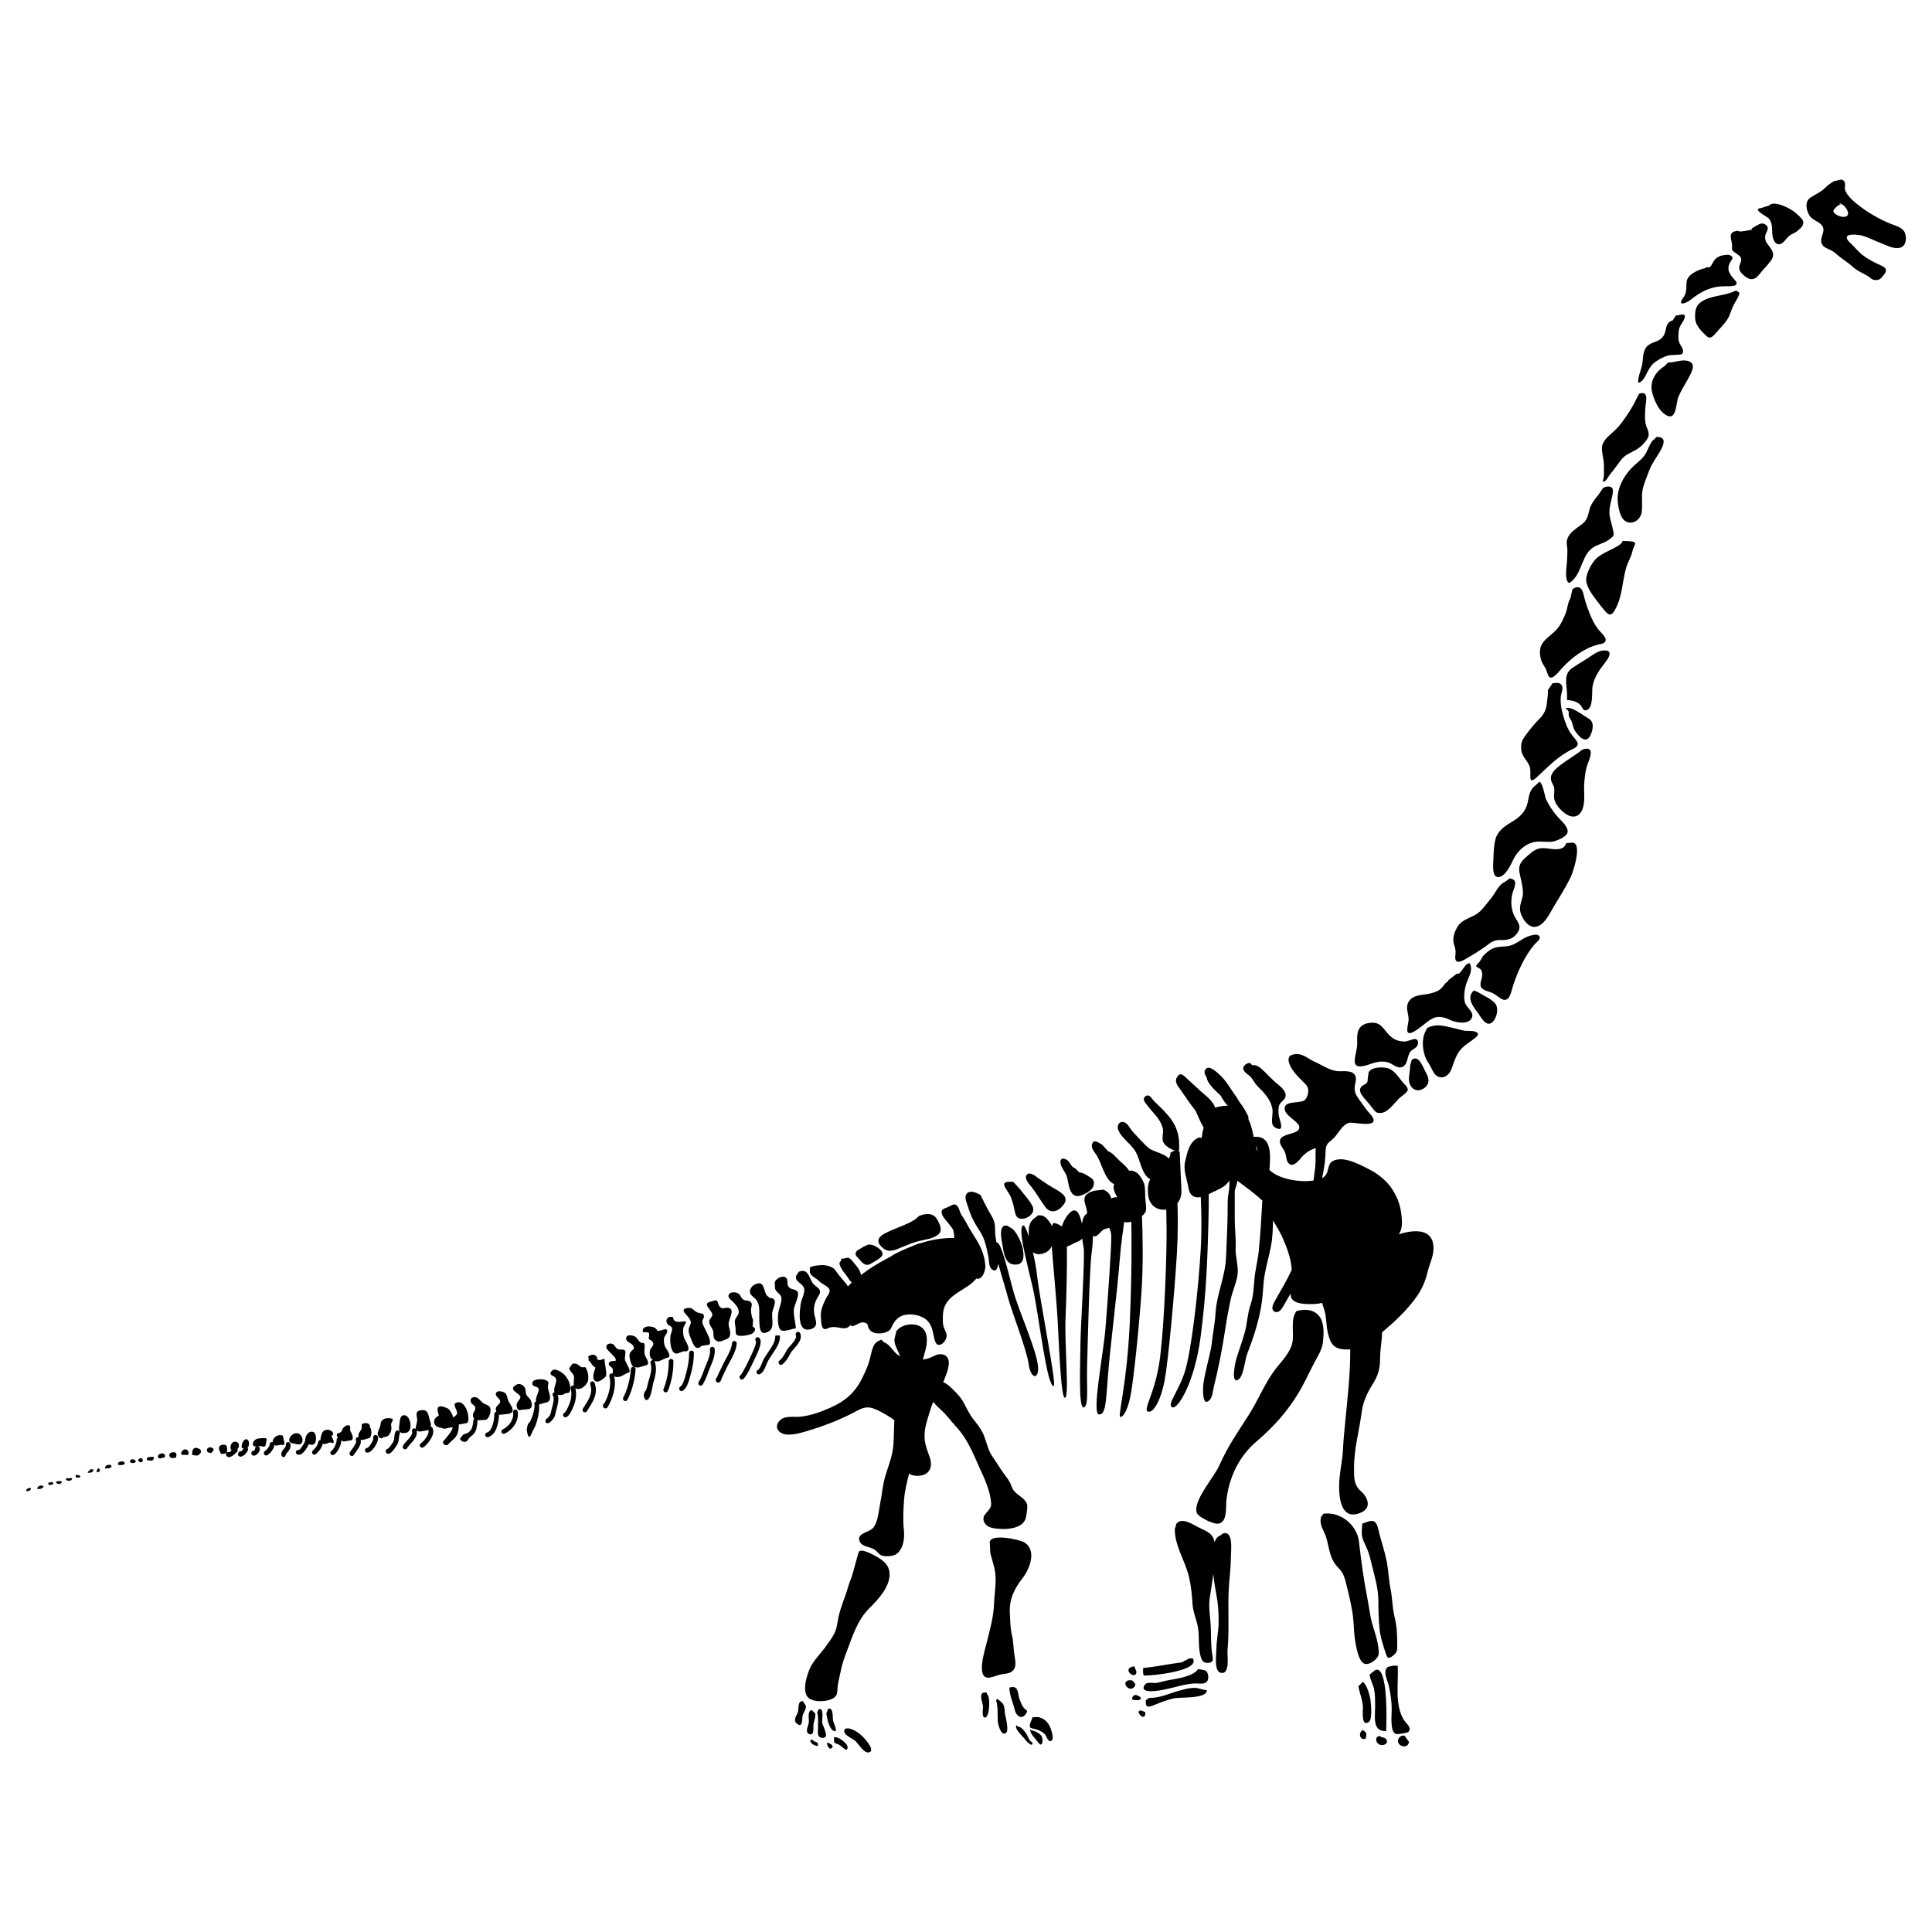
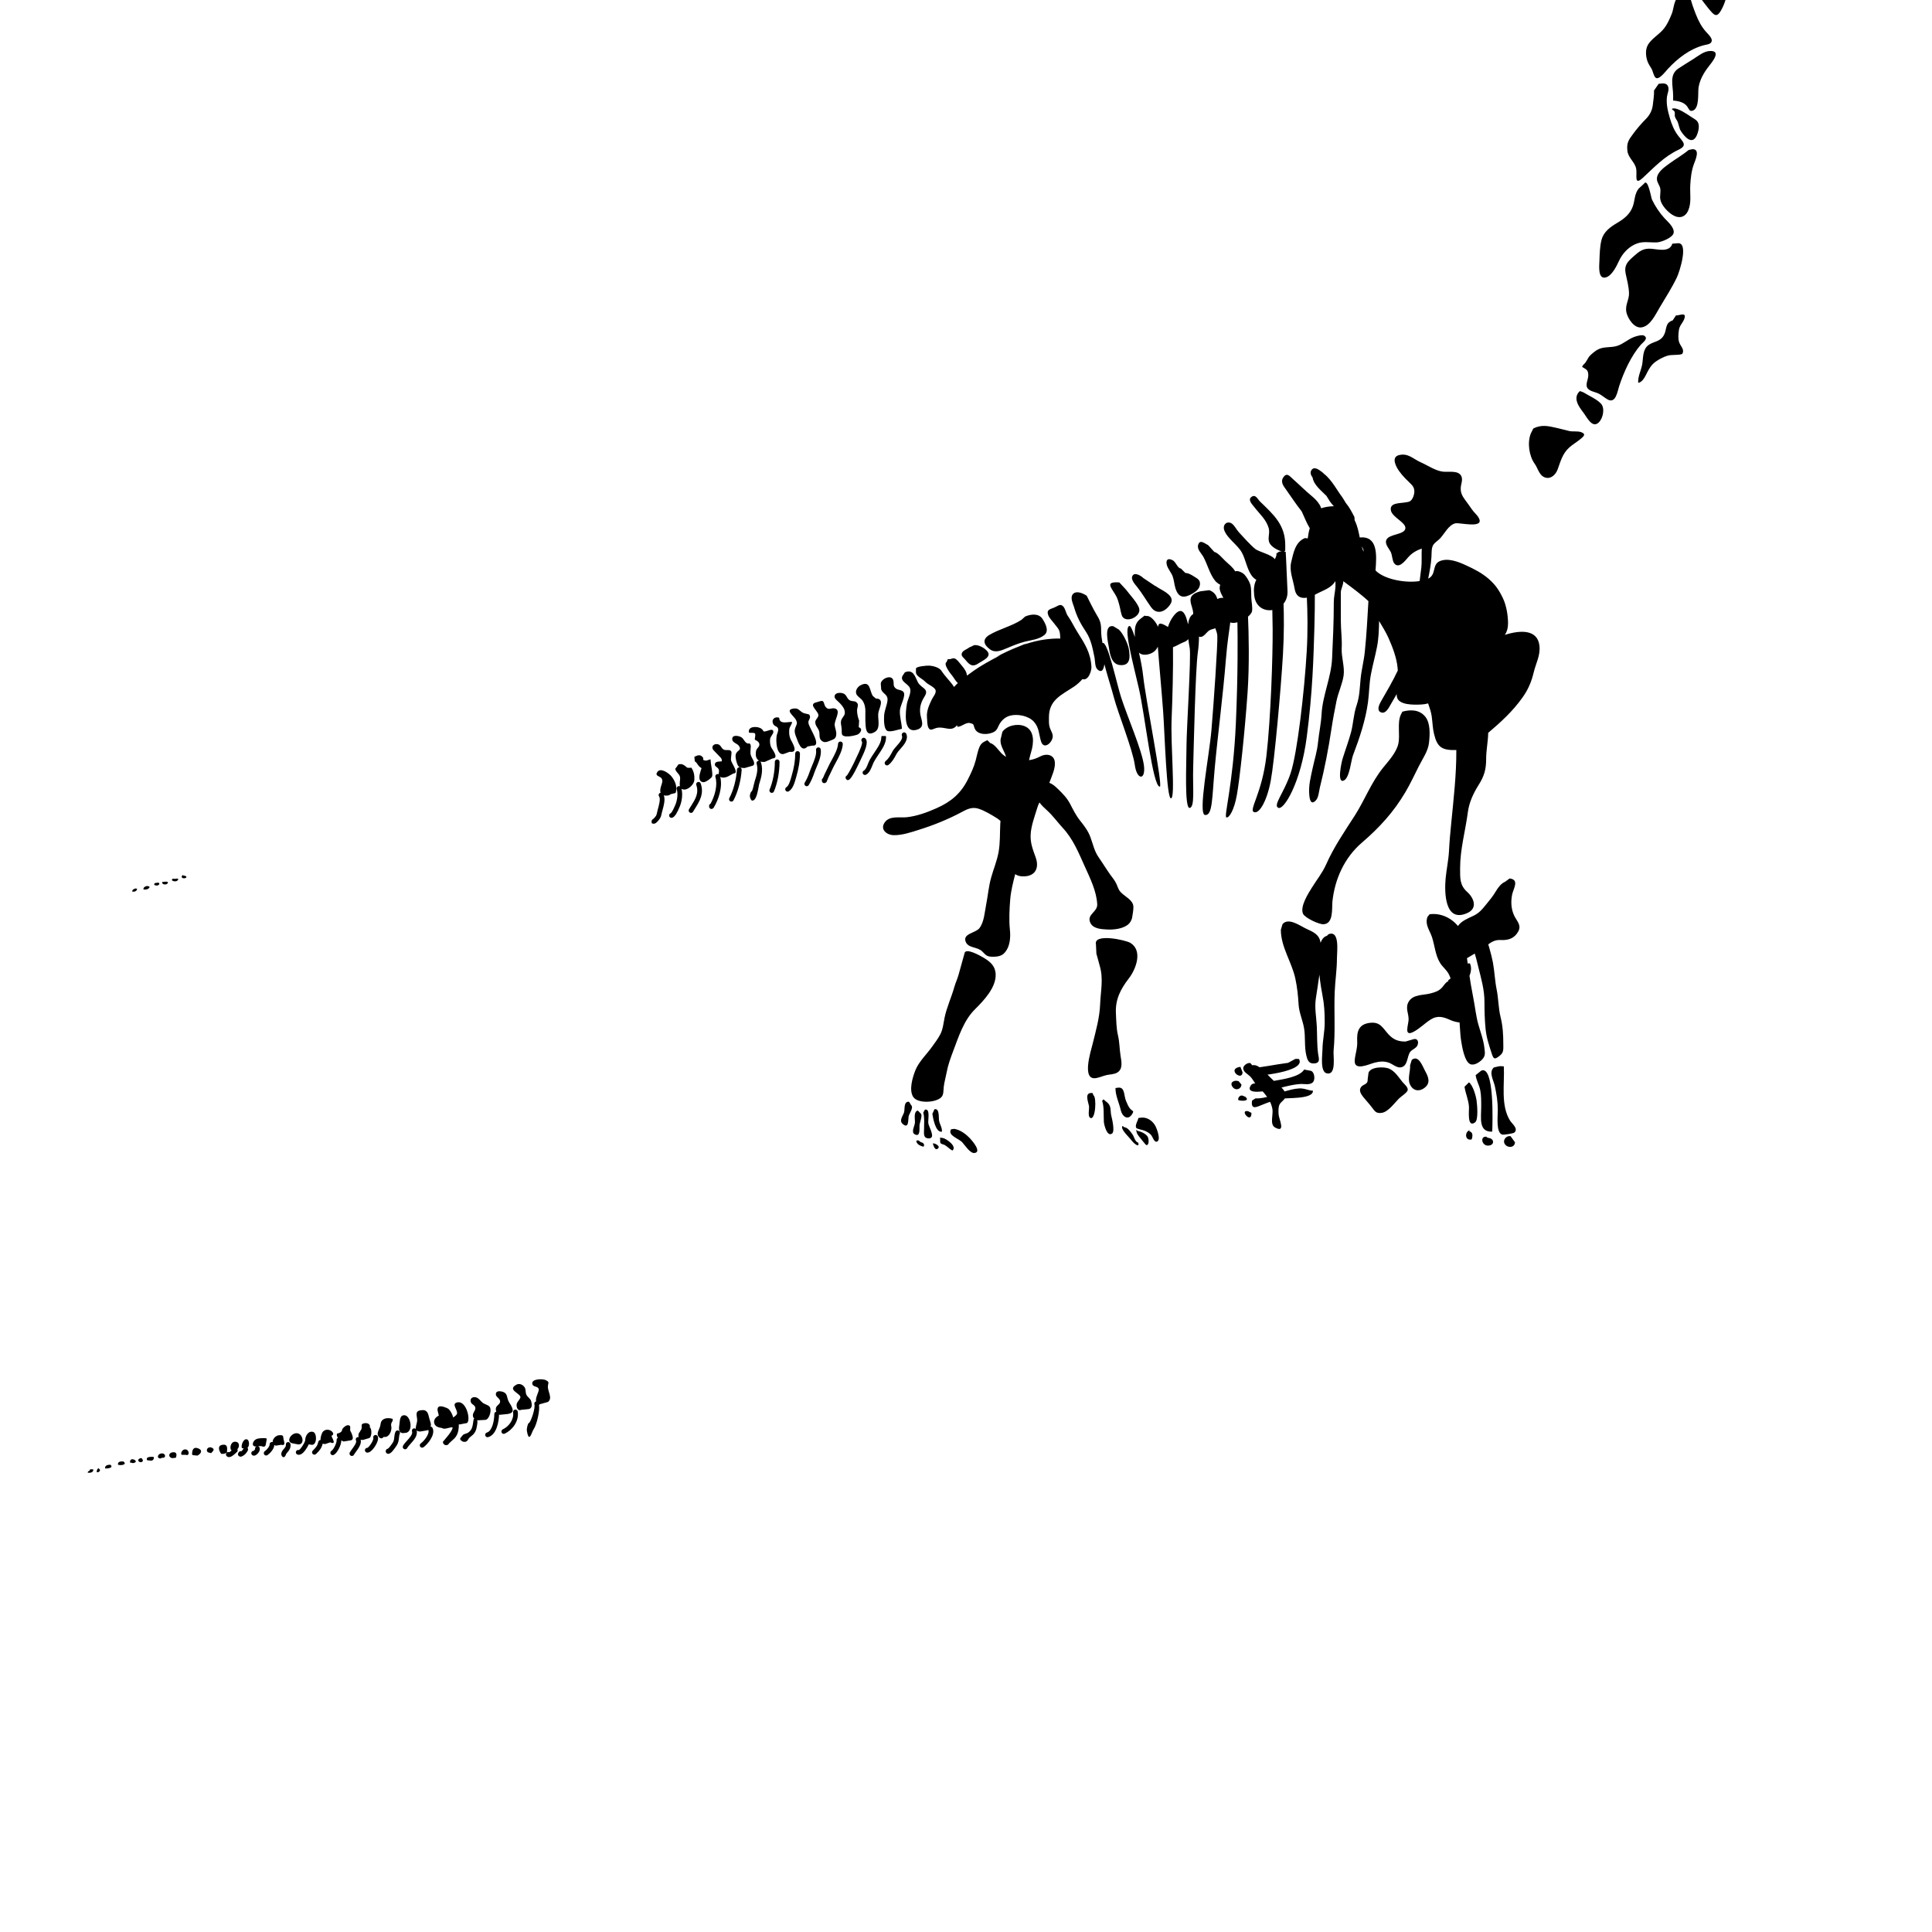
<svg xmlns="http://www.w3.org/2000/svg" fill="#000000" width="800px" height="800px" version="1.1" viewBox="144 144 512 512">
-   <path d="m200.11 527.64c1.113 0.516 0.07 1.066-0.137 1.461l-0.883-0.227c-0.738-0.695 0.156-1.629 1.02-1.234zm-6.981 0.461c-0.781-0.07-1.375 0.996-0.992 1.438h1.102c1.016 0.445 1.035-1.352-0.109-1.438zm3.449-0.246c-1.402-0.578-1.715 0.523-1.664 1.664 0.125 0.031 0.203 0.082 0.312 0.125l1.102 0.105c0.969-0.52 1.449-1.391 0.25-1.895zm10.121-1.73c-1.441-0.402-1.941 1.449-1.438 2.207l0.227-0.035c-0.395 0.348-0.613 0.508-0.734 0.562-0.195-0.09-0.422-0.059-0.613 0.074 0.059-1.062 0.297-2.215-1.082-2.062-1.512 0.168-1.098 1.508-0.441 2.41h0.551c0.316 0 0.641-0.18 0.926-0.312-0.25 0.215-0.297 0.59-0.09 0.855 0.156 0.188 0.379 0.312 0.629 0.324h0.059c0.578 0 1.223-0.516 2.066-1.328l0.047-0.039c0.211-0.207 0.23-0.516 0.102-0.75 0.586-0.512 0.586-1.691-0.207-1.906zm12.453-0.672c-0.172-0.848 0.09-1.199-1.203-1.102-0.902 0.074-1.754 1.023-1.691 1.824-0.074-0.023-0.156-0.035-0.238-0.031-0.344 0.031-0.598 0.328-0.57 0.68 0.035 0.402-0.629 1.316-1.27 1.75-0.281 0.195-0.363 0.578-0.168 0.875 0.121 0.176 0.316 0.273 0.52 0.273 0.121 0 0.242-0.035 0.348-0.105 0.605-0.402 1.785-1.57 1.82-2.695 0.105 0.074 0.215 0.137 0.367 0.195l1.438-0.227c1.297 0.332 0.77-0.836 0.648-1.438zm-9.695 0c-0.988-0.328-1.676 1.754-1.328 2.312l0.434 0.059c-0.195 0.352-0.371 0.605-0.605 0.777-0.035-0.012-0.074-0.02-0.117-0.02-0.262-0.02-0.5 0.121-0.605 0.348-0.242 0.281-0.176 0.551-0.133 0.676 0.055 0.141 0.211 0.395 0.641 0.422l0.145 0.012 0.137-0.059c0.91-0.371 1.328-0.984 1.648-1.582 0.121-0.238 0.082-0.52-0.082-0.699 0.598-0.539 0.5-2.051-0.133-2.246zm5.094 0.684c0.145-0.945 0.395-1.062-0.906-1.012-0.691 0.023-1.562 0.035-2.117 0.52-0.562 0.492-0.887 1.578 0.133 1.691l0.324-0.02c-0.289 0.105-0.449 0.414-0.379 0.711-0.035 0.117-0.215 0.332-0.352 0.457-0.133-0.004-0.266 0.02-0.383 0.105-0.289 0.195-0.363 0.578-0.168 0.875 0.117 0.168 0.332 0.301 0.594 0.301 0.125 0 0.266-0.031 0.418-0.105 0.52-0.258 1.352-1.152 1.09-1.961-0.066-0.215-0.23-0.363-0.43-0.414l0.832-0.066c1.188 0.492 1.203-0.148 1.344-1.082zm-41.598 6.047c-0.574 0-1.223 0.312-1.082 0.973 0.484 0.039 2.344-0.09 1.41-0.973zm5.527-0.57c0.109 0.031 0.211-0.004 0.312 0.02l0.441 0.105c2.152-0.316-1.012-2.055-0.754-0.125zm-2.328-0.316c-0.508 0-1.008 0.301-0.867 0.867 0.66 0.266 2.57 0.02 1.414-0.867zm44.133-5.137c-0.344 0.055-0.578 0.363-0.527 0.715 0.059 0.434-0.227 0.77-0.645 1.219-0.281 0.297-0.551 0.805-0.574 1.195-0.02 0.336 0.242 0.875 0.59 0.875h0.035c0.297 0 0.551-0.434 0.609-0.715 0.047-0.07 0.16-0.312 0.246-0.395 0.418-0.453 1.125-1.25 0.973-2.309-0.051-0.34-0.363-0.633-0.707-0.586zm-50.203 6.91c-0.348 0.262-0.492 0.645-0.422 1.09 0.598 0.109 1.148-0.555 0.645-0.871zm12.902-2.102 0.883 0.109c0.605 0.102 1.031-0.371 0.863-0.977-0.633-0.055-2.207-0.129-1.746 0.867zm-1.43-0.543c-0.59-0.086-1.344 0.516-0.637 0.961 0.578 0.371 1.316-0.215 0.746-0.746zm5.07-1.223c-0.766 0.156-1.234 1.211-0.109 1.324l0.438-0.211c1.203 0.199 0.992-1.406-0.328-1.113zm3.09-0.328c-1.043 0.152-1.215 1.254-0.109 1.551l0.992-0.105c0.332-0.84 0.25-1.613-0.883-1.445zm99.477-13.336c1.355-0.945-0.055-2.84 0-4.086 0.047-0.953 0.523-1.168-0.523-1.684-0.562-0.277-1.559-0.297-2.231-0.191-0.613 0.105-1.648 0.395-1.324 1.324 0.238 0.691 1.449 0.434 1.664 1.211 0.16 0.59-1.023 2.394-0.684 3.266-0.02 0-0.039 0.012-0.066 0.02-0.324 0.105-0.504 0.469-0.398 0.785 0.293 0.926-0.906 4.594-1.461 4.934-0.324 0.031-0.57 1.512-0.559 1.84 0.012 0.336 0.289 1.832 0.625 1.832h0.02c0.418 0 0.805-1.508 1.152-2 0.91-1.316 1.723-5.246 1.422-6.363 0.055 0 0.105-0.277 0.168-0.277zm-18.426 4.848 1.934-0.109c1.082-0.273 1.684-2.769 1.031-3.496-0.438-0.5-1.285-0.621-1.828-1.043-0.586-0.473-1.02-1.25-1.789-1.438-0.883-0.215-1.703 0.328-1.305 1.355 0.238 0.594 1.082 0.684 1.164 1.43 0.09 0.797-0.812 1.344-0.637 2.207 0.059 0.309 0.18 0.504 0.344 0.648-0.098 0.102-0.168 0.215-0.191 0.348-0.031 0.207-0.066 0.406-0.09 0.609-0.141 0.988-0.258 1.77-0.945 2.445-0.117 0.105-0.25 0.215-0.395 0.328-0.211 0.172-1.164 0.359-1.371 0.605-0.176 0.207-0.629 0.734-0.707 0.875-0.172 0.312 0.293 0.691 0.598 0.852 0.109 0.074 0.418 0.105 0.543 0.105 0.074 0 0.23-0.016 0.301-0.035 0.336-0.105 0.535-0.395 0.66-0.629 0.066-0.125 0.156-0.258 0.242-0.352 0.133-0.152 0.312-0.297 0.5-0.438 0.16-0.133 0.332-0.262 0.5-0.422 0.984-0.973 1.031-2.086 1.188-3.152 0.031-0.191-0.023-0.387-0.023-0.586v-0.133c0.008 0.008 0.23 0.016 0.277 0.023zm-5.164 1.016c0 0.031 0.074 0.059 0.16 0.098l1.734-0.332c1.477 0.098 0.336-6.156-2.348-5.512-1.578 0.379 0.125 1.863-0.023 2.949-0.047 0.344-0.535 0.699-1.023 1.039-0.211-0.867-0.691-1.727-1.184-2.207-0.402-0.363-2.082-0.984-2.602-0.66-0.785 0.492-0.066 1.734-0.039 2.394-0.77 0.312-1.484 1.152-1.168 2.086 0.312 0.918 1.336 1.074 2.117 1.199 0.473 0.574 2.707-0.57 2.707-0.109 0 0.945-2.191 3.254-2.481 3.648-0.203 0.289 0.07 0.672 0.352 0.875 0.109 0.082 0.348 0.117 0.473 0.117 0.195 0 0.441-0.102 0.562-0.258 0.215-0.309 0.543-0.574 0.852-0.867 0.367-0.344 0.836-0.711 1.129-1.145 0.691-1.027 0.777-2.223 0.777-3.273zm13.332-5.754c-0.789-1.254-0.18-2.523-2.07-2.902-0.641-0.121-1.496-0.098-1.461 0.801 0.035 0.785 1.367 1.113 1.102 2.098-0.176 0.66-1.023 0.816-1.102 1.652-0.031 0.289 0.016 0.57 0.125 0.816-0.301 0.051-0.527 0.309-0.527 0.621 0 1.82-0.605 4.543-1.961 4.902-0.332 0.102-0.535 0.438-0.441 0.766 0.07 0.281 0.324 0.473 0.605 0.473 0.051 0 0.105-0.012 0.156-0.023 2.231-0.59 2.863-4.09 2.891-5.981 0.047 0.031 0.098 0.051 0.145 0.07l2.098-0.215c2.211-0.293 1.312-1.703 0.441-3.078zm-20.828 6.43c0.266-0.68-0.109-1.301-0.348-2.246-0.312-1.293-0.488-2.398-2.312-2.09-1.758 0.281-0.734 1.719-0.91 2.949-0.098 0.672-0.441 1.449-0.324 1.996-0.16-0.145-0.402-0.215-0.629-0.125-0.328 0.105-0.5 0.465-0.387 0.785 0.242 0.711-0.594 1.633-1.336 2.449-0.43 0.473-0.836 0.926-1.059 1.367-0.156 0.312-0.035 0.691 0.273 0.84 0.098 0.051 0.191 0.074 0.281 0.074 0.23 0 0.449-0.121 0.559-0.328 0.152-0.301 0.504-0.695 0.875-1.109 0.898-0.996 2-2.215 1.617-3.578 0.176 0.172 0.465 0.289 0.922 0.312l1.984-0.332c0.066-0.051 0.121-0.102 0.176-0.145 0.004 0.02 0.012 0.051 0.023 0.074 0.418 0.938-1.082 2.906-1.996 3.535-0.281 0.195-0.352 0.59-0.156 0.871 0.121 0.172 0.316 0.266 0.516 0.266 0.125 0 0.25-0.031 0.359-0.109 1.012-0.711 3.231-3.254 2.418-5.066-0.094-0.25-0.312-0.391-0.547-0.391zm22.391-4.519c-0.336 0.055-0.574 0.367-0.523 0.715 0.293 1.918-1.16 3.809-2.731 4.516-0.312 0.145-0.453 0.523-0.312 0.836 0.105 0.227 0.328 0.363 0.57 0.363 0.086 0 0.176-0.02 0.258-0.059 1.969-0.906 3.844-3.254 3.449-5.844-0.051-0.34-0.375-0.578-0.711-0.527zm-112.73 16.168c-0.293 0.121-0.5 0.227-0.539 0.535 0.664 0.121 1.551-0.02 1.512-0.848-0.25-0.02-0.609-0.086-0.863-0.02zm117.02-18.312c-0.215-0.816-0.863-1.055-1.25-1.727-0.371-0.66-0.074-1.43-0.555-2.106-0.469-0.648-1.328-1.031-2.066-0.66-2.621 1.355 0.883 2.281 0.996 3.273 0.066 0.59-0.918 1.203-0.996 1.988-0.086 0.828 0.332 1.832 1.215 1.438l1.984-0.203c1-0.195 0.863-1.262 0.672-2.004zm-33.535 3.644c-1.371-0.117-1.258 1.508-1.406 2.453-0.133 0.867-0.332 2.109 0.852 2.289l0.992-0.105c1.906-0.523 1.102-4.504-0.438-4.637zm-3.519 3.363c-0.004-0.594-0.172-0.641-0.035-1.203 0.102-0.434 0.508-0.578 0.344-1.211-0.68-0.246-1.754-0.277-2.387 0.102-0.832 0.504-0.711 1.074-0.906 1.84-0.156 0.629-0.727 1.48-0.66 2.144 0.07 0.734 1.004 1.598 1.547 0.711h0.441c1.035-0.016 1.664-1.457 1.656-2.383zm-10.512 1.52c-0.102-0.312-0.328-0.535-0.418-0.91-0.09-0.359 0.18-0.934-0.133-1.184-0.625-0.523-1.578 0.379-1.855 0.742-0.266 0.348-0.039 0.523-0.441 0.887-0.258 0.23-0.75 0.363-1.078 0.469-0.102 0.434 0.023 0.777 0.262 1.062-0.223 0.117-0.371 0.352-0.348 0.621 0.066 0.777-0.832 2.539-1.336 2.828-0.301 0.156-0.414 0.539-0.246 0.848 0.109 0.203 0.328 0.324 0.543 0.324 0.105 0 0.207-0.031 0.309-0.086 0.922-0.508 1.965-2.57 1.98-3.828 0.203 0.105 0.406 0.211 0.586 0.301l1.984-0.324c0.816-0.227 0.355-1.234 0.191-1.75zm-5.363 0.543c1.406-0.52-0.848-2.484-2.227-1.129-0.383 0.383-0.695 1.57-0.691 2.066 0 0.066 0.004 0.117 0.012 0.188-0.277 0-0.523 0.188-0.586 0.473-0.262 1.102-0.59 1.457-1.48 2.348-0.246 0.238-0.25 0.637-0.012 0.883 0.121 0.125 0.281 0.188 0.441 0.188 0.156 0 0.316-0.059 0.438-0.176 0.918-0.902 1.43-1.461 1.773-2.75 0.172 0.066 0.383 0.105 0.656 0.105l1.324-0.441c1.914 0.773 0.301-1.371 0.352-1.754zm-4.867-1.012c-1.316-0.387-2.141 1.152-2.102 2.258-0.016 0.031-0.031 0.07-0.039 0.102-0.23 0.77-1.223 2.293-1.652 2.445-0.309-0.098-0.629 0.074-0.75 0.367-0.133 0.324 0.023 0.684 0.348 0.816 0.105 0.035 0.238 0.07 0.398 0.07 0.16 0 0.348-0.035 0.555-0.125 0.828-0.402 1.668-1.758 2.082-2.644l0.84 0.137c1.406-0.004 1.352-3.117 0.32-3.426zm-3.949 0.414c-1.648-0.543-3.422 2.074-1.676 2.574l1.656 0.324c1.723 0.09 1.332-2.461 0.02-2.898zm18.727 1.238c0.828-0.141 0.82-2.559 0.238-2.875 0.191-0.848-0.625-1.199-1.34-1.094-1.238 0.191-0.645 0.613-0.852 1.438-0.105 0.434-0.246 0.406-0.387 0.734-0.137 0.316-0.332 0.312-0.418 0.797-0.047 0.258-0.023 0.504 0.035 0.73-0.137-0.039-0.289-0.031-0.422 0.047-0.309 0.156-0.43 0.523-0.277 0.84 0.258 0.516-0.52 1.566-1.027 2.254-0.242 0.332-0.473 0.645-0.621 0.918-0.168 0.309-0.051 0.691 0.25 0.848 0.098 0.059 0.195 0.082 0.297 0.082 0.215 0 0.438-0.109 0.551-0.324 0.105-0.191 0.312-0.473 0.523-0.766 0.672-0.91 1.559-2.117 1.258-3.238 0.176 0.09 0.395 0.105 0.645 0.07zm7.035-1.684c-0.211 0.488-0.266 0.957-0.312 1.422-0.055 0.539-0.105 1.004-0.406 1.457-0.852 1.285-1.199 1.547-1.32 1.602-0.324 0.039-0.562 0.367-0.551 0.711 0.02 0.332 0.297 0.641 0.625 0.641h0.039c0.707 0 1.379-0.918 2.246-2.207 0.473-0.715 0.551-1.438 0.613-2.055 0.039-0.395 0.074-0.746 0.211-1.062 0.141-0.312-0.004-0.691-0.312-0.836-0.32-0.133-0.695 0.008-0.832 0.328zm-5.5 0.875c-0.324 0.125-0.484 0.484-0.359 0.805 0.098 0.516-1.074 2.394-1.605 2.578-0.336 0.012-0.605 0.246-0.629 0.57-0.031 0.344 0.223 0.648 0.562 0.691h0.09c0.523 0 1.102-0.422 1.719-1.238 0.152-0.195 1.449-1.98 1.039-3.043-0.133-0.316-0.492-0.496-0.816-0.363zm337.23-281.63c0.57-1.125 1.168-2.082 2.231-2.84 0.875-0.637 2.086-1.258 3.066-1.562 1.301-0.398 2.754-0.066 3.961-0.469 0.734-1.184-0.398-2.004-0.781-3.066-0.352-1.004-0.227-2.273-0.082-3.309 0.188-1.254 1.059-1.883 1.441-2.977 0.672-1.934-1.402-0.777-2.215-0.883l-0.875 1.324c-2.137 0.68-1.473 2.43-2.348 3.949-1.008 1.754-2.648 1.578-4.047 2.578-1.602 1.148-1.395 3.375-1.668 5.047-0.277 1.672-1.168 3.16-1.082 4.949 1.148-0.039 1.941-1.848 2.398-2.742zm-72.297 182.94c1.336-0.348 2.559-0.457 3.828-0.004 0.945 0.332 2.074 1.375 3.09 1.25 2.047-0.266 1.652-3.047 2.637-4.203 0.504-0.57 1.559-0.918 1.859-1.668 0.465-1.152-0.172-2-1.305-1.527l-1.867 0.543c-1.758 0-3.109-0.383-4.504-1.898-1.57-1.723-2.188-3.375-4.891-3.062-3.027 0.336-3.543 2.332-3.41 4.867 0.105 1.883-0.523 3.324-0.66 5.066-0.207 2.957 3.711 1.039 5.223 0.637zm9.895-0.746-0.438 1.426c0.105 1.508-0.691 3.438-0.09 4.938 0.734 1.828 2.438 2.188 3.945 1.012 1.633-1.27 1.004-2.852 0.137-4.41-0.656-1.172-1.719-4.441-3.555-2.965zm0.426-7.418c1.684-0.875 2.977-2.254 4.539-3.254 1.941-1.23 3.449-0.711 5.402 0.168 1.367 0.598 4.281 1.18 5.371-0.328 1.199-1.656-1.238-2.941-1.652-4.387-0.43-1.496-0.051-3.898 0.473-5.285 0.648-1.727 1.656-3.141 0.863-5.059-1.441-0.367-2.203 3.113-3.508 2.734l-2.312 1.77c0.012 0.082 0.188 0.016 0.09 0.203-0.766 0.316-1.102 1.055-1.656 1.668-0.852 0.945-1.875 1.258-3.062 1.57-1.879 0.504-4.488 0.207-5.707 2.066-1.137 1.723-0.016 3.254-0.105 4.961-0.098 1.488-1.27 4.492 1.266 3.172zm11.164-20.602c-0.082 0.828-0.242 1.945 0.711 2.016 0.887 0.066 2.621-1.152 3.375-1.57 1.008-0.562 2-1.258 2.984-1.879 1.785-1.117 2.629-2.434 4.949-2.316 1.961 0.098 3.621-0.406 4.637-2.309 0.918-1.719-0.535-2.828-1.18-4.328-0.742-1.691-0.828-3.547-0.473-5.379 0.301-1.559 2.035-3.996-0.66-4.297l-1.211 0.883c-1.043 0.422-1.898 1.602-2.453 2.539-0.734 1.246-1.605 2.309-2.516 3.414-1.113 1.375-1.91 2.367-3.527 3.113-1.344 0.625-3.129 1.355-3.965 2.625-0.922 1.391-1.57 3.269-1.078 4.848 0.316 1.055 0.512 1.52 0.406 2.641zm-17.562 30.359c-1.371-0.621-4.969-0.516-5.488 1.074l-0.227 1.77c0.074 1.438-1.152 1.152-1.785 2.066-0.609 0.891 0.035 1.832 0.598 2.562 0.777 0.977 1.629 1.855 2.387 2.871 0.77 1.074 1.164 1.547 2.535 1.352 1.715-0.25 3.305-2.539 4.543-3.777 0.516-0.52 2.172-1.57 2.324-2.207 0.195-0.816-1.004-1.715-1.414-2.231-1-1.262-1.953-2.805-3.473-3.481zm-36.941 1.957c0.648 0.605 1.074 1.496 1.641 2.207 0.66 0.816 1.473 1.477 2.156 2.293 1.145 1.355 1.867 2.551 2.188 4.223 0.266 1.465-0.77 4.066 0.68 4.883 2.992 1.652 1.023-2.266 0.961-3.457-0.039-0.855-0.121-1.859 0.25-2.625 0.312-0.625 1.027-1.008 1.379-1.598 0.789-1.34-0.535-2.695-1.641-3.582-1.57-1.246-2.734-2.613-4.176-3.965-0.707-0.672-1.785-1.523-2.762-1.238l-0.324-0.328c-0.25-0.777-2.207 0.141-2.09 1.215 0.086 0.891 1.129 1.406 1.738 1.973zm-28.113 158.86c1.797 0.098 14.969-1.133 13.039-4.516-0.289-0.023-0.727-0.098-1.004-0.023l-1.91 1.027c-3.394 0.43-6.793 1.188-10.273 1.496-0.043 0.695-0.105 1.391 0.148 2.016zm-2.113-138.75c0.973 1.773 1.27 4.019 2.418 5.844 0.398 0.629 0.887 1.082 1.414 1.375-0.59 1.152-0.746 2.371-0.57 4.066 0.312 3.078 2.625 4.297 4.812 3.953 0.039 1.586 0.074 3.324 0.086 5.129 0.047 6.867-0.488 23.562-1.656 33.562-1.18 9.996-4.711 14.258-3.305 14.848s3.457-2.941 4.457-8.293c0.992-5.352 2.664-23.91 3.234-33.453 0.332-5.738 0.262-10.551 0.156-13.48 0.707-0.855 1.129-2.016 1.047-3.457-0.18-3.32-0.266-6.801-0.473-10.273-0.156-0.07-0.352-0.047-0.535-0.082 0.242-0.031 0.414-0.133 0.414-0.383v-1.328c0-5.394-3.113-8.082-6.644-11.512-0.684-0.648-1.195-2.051-2.281-1.281-1.113 0.797 0.176 1.996 0.754 2.754 1.367 1.785 3.117 3.25 3.769 5.488 0.504 1.707-0.664 3.094 0.629 4.559 0.68 0.762 2.004 1.477 2.891 1.641-0.523 0-1.027 0.109-1.328 0.551l-0.133-0.145c0.105 0.57-0.098 1.133-0.43 1.676-0.781-1.203-4.273-1.969-5.164-2.699-1.445-1.188-3.043-3.031-4.367-4.453-0.598-0.641-1.301-2.09-2.106-2.434-1.289-0.543-2.215 0.629-1.762 1.891 0.785 2.199 3.527 3.859 4.672 5.938zm-18.344 6.289c0.363 0.973 0.422 2.109 0.719 3.09 0.816 2.746 2.344 2.766 4.566 1.477 0.926-0.535 1.812-1.199 1.949-2.332 0.141-1.258-0.609-1.57-1.652-2.231-0.672-0.418-1.406-0.875-2.207-0.875l-1.18-1.18c-0.957-0.102-1.27-1.723-2.207-2.207-1.375-0.715-1.863 0.07-1.508 1.328 0.293 1.008 1.141 1.926 1.52 2.93zm-133.05 57.758 1.324-0.328c0.586-1.57-0.168-3.266-1.098-4.41-0.562-0.699-2.836-2.488-3.754-1.133-0.711 1.043 0.656 1.074 1.078 1.594 0.551 0.684 0.102 1.484-0.086 2.176-0.152 0.559-0.328 1.188-0.098 1.715-0.105 0.016-0.203 0.047-0.289 0.105-0.273 0.207-0.328 0.598-0.117 0.883 0.438 0.574-0.059 2.379-0.301 3.246-0.039 0.145-0.082 0.289-0.109 0.406-0.047 0.156-0.082 0.316-0.109 0.488-0.082 0.363-0.156 0.727-0.312 0.984-0.137 0.227-0.559 0.691-0.75 0.863-0.266 0.098-0.441 0.359-0.414 0.656l0.055 0.465 0.441 0.098c0.035 0.012 0.07 0.016 0.105 0.016 0.715 0 1.629-1.43 1.637-1.445 0.262-0.438 0.363-0.934 0.457-1.367 0.031-0.141 0.059-0.289 0.098-0.422 0.035-0.109 0.066-0.246 0.109-0.387 0.312-1.137 0.777-2.781 0.336-3.894 0.633 0.145 1.473 0.059 1.797-0.309zm275.46-243.4c0 0.902-0.766 2.207 0.277 1.547 0.559-0.363 1.09-1.547 1.57-2.066 0.488-0.516 0.801-1.023 1.23-1.57 1.023-1.285 1.715-2.676 3.254-3.5 1.594-0.863 2.91-1.352 4.152-2.75 1.57-1.789 1.742-2.312 0.832-4.445-0.605-1.414-0.43-3.566-0.336-5.18 0.086-1.5 1.078-4.543-1.664-3.637l-0.691 1.32c-0.934 2.102-2.527 4.488-3.926 6.367-0.734 0.992-1.762 2.016-2.66 2.812-0.934 0.832-1.906 1.641-2.379 2.863-0.555 1.484 0.344 3.883 0.344 5.492-0.004 0.906-0.004 1.824-0.004 2.746zm23.004-46.512c2.731-2.207 5.414-3.562 9.012-3.562 1.438 0 4.387 0.172 2.57-1.793-1.238-1.336-2.176-2.578-1.16-4.519 0.402-0.762 1.199-1.285 0.059-1.879-0.59-0.309-1.961-0.051-2.57 0.137-0.777 0.238-1.309 0.68-1.785 1.324-0.418 0.559-0.812 2.137-1.738 1.656l-0.77 0.332c-1.523 0.324-4.168 1.465-4.641 3.199-0.203 0.746-0.082 1.844-0.191 2.559-0.152 1.059-0.316 1.367-0.902 2.211-1.477 2.164 0.969 1.273 2.117 0.336zm-32.223 75.082c3.18-1.875 3.129-6.473 5.613-8.832 1.5-1.422 3.465-1.508 5.082-2.75 1.102-0.863 1.301-0.992 0.961-2.316-0.211-0.828-0.352-1.699-0.609-2.535-0.656-2.18-0.352-3.551 0.168-5.738 0.145-0.648 0.629-2.309 0.223-2.949-0.508-0.789-2.309-0.457-2.625 0.195l-1.113 1.656c-0.648 0.707-1.281 1.566-1.758 2.418-0.961 1.699-0.621 3.57-2.18 4.949-1.566 1.375-3.797 2.324-4.336 4.543-0.203 0.852 0.117 1.891 0.117 2.754-0.012 0.938-0.07 1.855-0.105 2.762-0.059 1.273-0.789 5.219 0.562 5.844zm-10.375 48.961c0.383 1.684-0.68 4.769 1.773 2.535 3.059-2.816 5.606-5.633 9.508-7.473 2.414-1.145 1.133-2.082-0.105-3.672-1.074-1.371-1.773-3.113-2.231-4.731-0.527-1.844-0.996-3.637-0.762-5.633 0.098-0.805 0.621-1.793 0.328-2.644-0.367-1.078-1.477-0.926-2.539-0.77l-1.211 1.762c0.047 1.211-0.191 2.59-0.328 3.863-0.16 1.391-0.812 2.641-1.785 3.633-1.32 1.324-2.398 2.609-3.5 4.086-1.16 1.543-1.656 2.363-1.461 4.297 0.156 1.934 1.91 2.969 2.312 4.746zm-8.051 28.918c1.664-0.422 2.902-3.047 3.551-4.438 0.816-1.758 2.262-3.394 4.062-4.273 2.098-1.039 3.836-0.492 5.949-0.578 1.176-0.047 4.09-1.219 4.418-2.422 0.387-1.438-1.562-3.078-2.41-3.996-1.281-1.395-2.5-3.219-3.309-4.938-0.25-0.527-1.074-5.828-2.117-4.191l-1.438 1.32c-1.137 1.523-0.926 3.027-1.543 4.746-0.727 2-2.289 3.238-4.09 4.297-1.84 1.09-3.629 2.359-4.18 4.523-0.453 1.734-0.488 3.738-0.555 5.516-0.055 1.363-0.438 4.969 1.66 4.434zm-376.84 158.34c-0.672 0.035-0.789 0.945 0.109 0.887 1.082-0.074 0.555-0.855-0.328-0.664zm389-213.62c0.363 0.629 0.551 1.914 1.055 2.336 0.867 0.746 2.559-1.566 3.305-2.367 2.559-2.754 5.785-5.266 9.508-6.231 0.855-0.223 2.023-0.242 2.086-1.246 0.031-0.777-1.062-1.785-1.535-2.312-1.211-1.367-1.996-2.887-2.676-4.606-0.629-1.598-1.25-3.309-1.617-4.988-0.406-1.859-1.293-2.731-2.977-1.547l-0.551 2.43c-0.754 1.117-0.766 2.852-1.305 4.082-0.578 1.359-1.043 2.519-2 3.75-1.219 1.566-3.008 2.465-4.102 4.082-0.887 1.289-0.789 3.082-0.312 4.523 0.238 0.75 0.738 1.414 1.121 2.094zm-398.92 216.6c-0.465 0.105-0.785 0.406-0.754 0.867 0.648 0.105 1.375-0.02 1.652-0.645-0.223-0.246-0.539-0.305-0.898-0.223zm-2.535 0.551c-0.52 0.07-1.188 0.266-1.199 0.871 0.578 0.141 1.285-0.105 1.289-0.742-0.105-0.023-0.211 0.012-0.312-0.012zm192.47-49.535c0.938 1.57 0.543 3.266 0.629 5.094 0.086 1.652-0.039 4.449 2.43 3.062 1.703-0.945 0.828-3.269 0.988-4.934 0.137-1.371 1.879-3.945-0.656-3.977l-0.777-0.664c-0.938-1.359-0.559-4.254-3.281-2.832-0.766 0.395-1.527 1.477-1.047 2.414 0.352 0.668 1.27 1.086 1.715 1.836zm7.887 13.145c-0.082 0.152-0.168 0.301-0.242 0.449-0.484 0.875-0.898 1.637-1.672 2.266-0.266 0.215-0.309 0.609-0.09 0.883 0.121 0.152 0.301 0.238 0.488 0.238 0.137 0 0.277-0.055 0.395-0.141 0.969-0.781 1.461-1.684 1.98-2.641 0.074-0.137 0.16-0.281 0.238-0.43 0.168-0.297 0.508-0.684 0.867-1.09 1.012-1.152 2.266-2.578 1.613-4.086-0.137-0.312-0.508-0.465-0.82-0.316-0.316 0.141-0.465 0.52-0.328 0.82 0.336 0.766-0.629 1.867-1.406 2.75-0.406 0.453-0.789 0.898-1.023 1.297zm-1.41-13.234c-0.195 1.387-0.801 2.492-0.883 3.969-0.051 0.961-0.086 3.285 0.746 3.883 0.77 0.559 3.027-0.328 3.981-0.484-0.086-1.633-0.641-3.254-0.535-4.941 0.074-1.164 1.586-3.762 0.996-4.746-0.367-0.625-1.508-0.57-2.019-0.953-0.945-0.707-0.469-1.281-0.742-2.231-0.453-1.621-3.188-0.438-3.309 0.883l0.109 1.551c0.508 1.312 1.91 1.281 1.656 3.07zm-194.1 48.309 0.215-0.227c-0.281 0.156-0.449 0.336-0.418 0.648 1.41 0.723 2.074-1.121 0.203-0.422zm5.184-1.219c-0.781-0.105-1.02 0.48-0.215 0.66 0.543 0.137 1.18-0.059 1.188-0.641-0.363-0.07-0.762-0.039-1.082 0.098zm-3.086 0.883-0.109-0.105c-0.414 0.789 0.945 0.938 1.293 0.523 0.598-0.703-0.871-0.523-1.184-0.418zm197.96-51.391c0.48 1.254-0.586 2.887-0.797 4.16-0.344 2.07-1.109 8.082 2.754 6.832 2.168-0.695 1.012-2.621 0.789-4.16-0.25-1.809 0.242-3.188 1.133-4.606 1.34-2.125-0.906-2.137-1.762-3.777-0.77-1.465-1.18-3.551-3.445-2.637l-0.66 0.984c-0.664 1.477 1.539 2.019 1.988 3.203zm55.656-6.106c2.785 0.266 2.766-2.098 2.332-4.379-0.293-1.438-1.535-4.066-2.625-5.027l-1.465-0.887c-2.625-0.504-1.367 4.398-1.176 5.586 0.281 1.953 0.766 4.5 2.934 4.707zm-0.152-15.879c0.227 0.734 0.449 2.672 0.926 3.211 1.34 1.508 4.832-0.336 4.336-2.281-0.371-1.484-2.551-3.742-3.496-5.039l-1.77-1.91c-3.594-0.227-2.492 0.945-1.062 3.234 0.566 0.871 0.805 1.863 1.066 2.785zm-8.852 7.059c1.375 2.062 1.793 4.519 2.281 6.883 0.168 0.883 0.059 2.519 0.836 3.16 1.25 1.023 1.633-0.414 1.762-1.465 0.805 3.098 1.98 6.711 2.508 8.777 1.031 3.977 4.996 13.824 5.562 17.941 0.555 4.121 2.977 4.121 2.398 0-0.578-4.109-4.344-12.711-6.035-17.941-1.176-3.602-3.559-15.074-4.934-14.379-0.195-1.066-0.352-2.152-0.352-3.273 0-1.809-0.215-2.644-1.152-4.141-0.836-1.352-2.676-5.117-2.676-5.117-0.961-0.641-2.785-1.465-3.672-0.414-0.77 0.906 0.023 2.453 0.293 3.344 0.73 2.523 1.699 4.41 3.18 6.625zm-25.449 4.644c1.449 1.062 3.023 0.316 4.578-0.328 1.566-0.664 3.094-1.301 4.766-1.719 1.715-0.418 3.684-0.586 5.106-1.758 1.293-1.074 0.293-2.973-0.504-4.223-0.973-1.559-3.066-1.32-4.606-0.66l-0.992 0.887c-2.519 1.652-5.879 2.438-8.496 3.988-1.953 1.172-1.508 2.594 0.148 3.812zm42.723-11.148c1.535 2.133 3.785 1.223 5.117-0.84 1.32-2.047-1.676-3.387-3.211-4.301-0.324-0.195-0.578-0.414-0.918-0.551l-3.082-2.062c-0.48-0.5-1.984-1.426-2.613-0.852-1.074 0.961 0.453 2.539 0.988 3.215 1.352 1.688 2.449 3.641 3.719 5.391zm-59.832 19.773c0.605 0.719 2.734 1.43 2.742 2.43 0.004 0.836-0.66 1.457-1.02 2.207-0.754 1.582-1.465 3.117-1.293 4.852 0.086 0.805 0 2.039 0.441 2.766 0.586 0.941 1.344-0.012 2.516-0.117 2.074-0.203 3.508 1.18 5.012-0.648 0.031-0.039 0.055 0.414 0.09 0.414h0.07c1.062 0 2.133-1.219 3.231-0.988 1.324 0.281 0.848 0.562 1.352 1.578 0.832 1.703 3.824 1.594 5.25 0.641 0.691-0.453 0.91-1.391 1.316-2.047 0.613-0.977 1.5-1.785 2.672-2.109 2.019-0.57 5.023 0.02 6.43 1.637 1.367 1.566 1.285 3.394 1.844 5.164 0.77 2.469 3.254 0.121 3.098-1.535-0.07-0.766-0.59-1.477-0.801-2.188-0.262-0.848-0.203-1.77-0.203-2.676 0-4.551 3.211-5.844 6.594-8.082 0.781-0.516 1.602-1.234 2.289-2.031 1.551 0.539 2.422-2.125 2.379-3.238-0.188-3.664-1.723-6.082-3.672-9.148-0.934-1.465-1.617-2.992-2.613-4.41-0.473-0.684-0.629-1.867-1.184-2.453-0.766-0.801-1.301-0.188-2.367 0.281s-2.168 0.523-1.605 2.047c0.301 0.805 1.168 1.613 1.664 2.309 0.418 0.586 1.066 1.195 1.289 1.898 0.203 0.613 0.191 1.316 0.23 1.977-1.395-0.055-2.828 0.082-4.09 0.246-1.793 0.238-3.637 0.715-5.457 1.336 0.352-0.18 0.641-0.316 0.762-0.383-0.637 0.242-1.367 0.543-2.172 0.891-2.106 0.805-4.16 1.785-6.035 2.797l1.195-0.5c-2.742 1.391-5.445 2.922-7.125 4.125-0.594 0.434-1.203 0.867-1.805 1.309-0.066-0.945-0.676-1.848-1.336-2.609-0.453-0.52-0.938-1.234-1.438-1.648-0.953-0.797-1.27 0.098-2.293-0.137l-0.328 0.77c-0.984 0.578 1.047 3.109 1.543 3.719 0.395 0.488 0.852 1.387 1.43 1.879-0.352 0.328-0.691 0.68-1.004 1.031-0.152-0.246-0.301-0.48-0.457-0.676-0.957-1.246-2.055-2.328-2.922-3.656-0.527-0.812-2.086-1.246-3.094-1.32-0.695-0.059-3.621 0.215-3.621 0.77v0.992c-0.016 1.082 1.848 1.762 2.496 2.539zm14.133-4.938c1.02-0.707 3.488-1.633 2.312-3.141-0.711-0.918-2.973-2.231-3.996-1.402l-0.77 0.332c-0.488 0.414-1.559 0.777-1.879 1.301-0.574 0.91 0.266 1.344 0.805 2.004 1.133 1.406 1.93 2.019 3.527 0.906zm271.93-268.9c-1.762 0.203-3.258-0.777-4.852-1.352-1.684-0.605-3.246-1.527-4.957-1.953-1.008-0.246-5.184-0.766-3.621 1.32 0.504 0.656 1.359 1.355 1.941 2.012 0.504 0.562 1.102 1.176 1.672 1.652 1.199 1.004 2.769 1.867 4.191 2.516 1.633 0.742 3.184 1.211 1.551 3.09-0.66 0.766-0.91 1.215-1.984 1.211-1.055 0-1.176-0.438-1.996-0.961-1.328-0.867-2.781-1.324-4.047-2.484-1.199-1.102-2.449-1.855-3.688-2.836-0.734-0.586-1.328-1.188-2.188-1.633-0.711-0.367-1.723-0.648-2.207-1.344-1.176-1.684 0.918-3.387 0-4.969-0.742-1.289-2.621-1.535-3.449-2.856-0.922-1.461-1.316-3.762 0.258-4.777 1.25-0.816 2.746-1.449 3.836-2.539 0.848-0.848 1.477-1.25 2.438-1.844 0.812 0.016 1.754-0.73 2.465-0.141 0.781 0.645 0.18 1.723 0.438 2.539 0.418 1.355 2.16 2.938 3.254 3.797 2.578 2.039 5.629 3.828 8.629 5.074 1.391 0.586 3.461 0.977 3.996 2.594 0.551 1.629 0.145 3.68-1.68 3.883zm-15.879-11.906 0.551 0.328c-0.535 0.004-1.996 1.285-1.988 1.762 0.02 0.84 1.688 1.477 2.309 1.551 3.125 0.355 0.969-3.434-0.871-3.641zm-123.62 361.43c0.734 2.953 1.613 5.949 1.602 9.125 0 2.359 0.07 4.914 0.301 7.203 0.246 2.383 0.922 4.301 1.621 6.465 0.473 1.445 0.699 1.742 2.082 0.637 1.152-0.91 0.992-1.688 0.992-3.129 0-2.539-0.137-4.828-0.734-7.203-0.574-2.301-0.543-4.863-1.023-7.211-0.473-2.324-0.562-4.84-0.996-7.203-0.473-2.5-1.305-4.898-1.945-7.356-0.227-0.875-0.488-2.812-1.367-3.34-0.887-0.535-2.312 0.312-3.199 0.543l-0.145 2.352c0 1.75 0.883 2.977 1.508 4.519 0.598 1.488 0.922 3.094 1.305 4.598zm-89.227 39.789-0.887 0.105c-0.031 0.57-1.027 2.012-0.535 2.648 0.207 0.273 1.793 0.539 2.215 0.734 0.68 0.316 1.285 0.605 1.77 1.215 0.301 0.363 0.727 1.848 1.41 1.684 1.266-0.289-0.004-3.523-0.312-4.106-0.695-1.332-2.106-2.394-3.66-2.281zm86.723 3.598 0.293-0.297c-1.547 0.398-1.375 2.957 0.414 2.481 0.309-0.859 0.422-1.973-0.707-2.184zm-11.586-109.85c-1.527-1.879-3.859-1.926-6.062-1.324l-0.449 0.891c-0.945 2.152-0.109 5.309-0.621 7.613-0.52 2.324-2.555 4.516-4.051 6.367-3.129 3.859-4.832 8.516-7.496 12.676-2.656 4.133-5.578 8.379-7.57 12.906-1.004 2.266-2.5 4.098-3.793 6.176-0.945 1.531-3.188 4.984-2.352 6.914 0.48 1.098 4.231 2.863 5.441 2.797 2.695-0.145 2.176-4.195 2.352-6.019 0.621-5.949 3.199-11.645 7.805-15.598 4.75-4.086 8.375-8.082 11.504-13.34 1.336-2.246 2.418-4.613 3.606-6.949 0.969-1.934 2.445-3.984 2.68-6.184 0.246-2.195 0.41-5.188-0.992-6.926zm11.871 92.062c1.012 0.48 2.383-0.402 3.059-1.062 1.039-1.004 0.926-1.715 0.766-3.055-0.246-2.301-1.043-4.301-1.641-6.438-0.613-2.16-0.84-4.574-1.289-6.793-0.961-4.871-1.652-9.863-2.207-14.855-0.508-4.535-4.906-8.117-9.41-7.496l-0.578 0.734c-0.695 2.055 0.598 3.481 1.199 5.289 0.754 2.254 0.887 4.852 2.176 6.906 0.66 1.043 1.598 1.734 2.207 2.793 0.598 1.062 0.863 2.277 1.137 3.394 0.598 2.344 1.152 4.793 1.547 7.211 0.383 2.41 0.309 4.934 0.695 7.352 0.223 1.41 0.871 5.328 2.34 6.019zm4.711 19.547-0.441-0.297c-1.672-0.102-1.152 2.352 0.438 2.363 1.902 0.012 1.816-1.969 0.004-2.066zm1.164-1.637c0.105-2.277 0.609-17.781-2.922-16.148l-1.465 1.176c0.16 1.367 0.945 2.609 1.211 3.965 0.289 1.484 0.258 2.992 0.258 4.555-0.004 2.75-0.762 6.613 2.918 6.453zm-6.16-13.062-1.176 1.164c0.258 1.82 1.062 3.441 1.176 5.309 0.066 0.977-0.555 5.719 1.617 4.141 0.906-0.656 0.57-4.535 0.402-5.773-0.18-1.293-0.949-4.023-2.019-4.84zm-42.07-3.086-1.605-0.301c-1.184 1.969-5.734 2.59-7.785 2.953-1.148 0.195-2.141 0.57-3.246 0.734-0.953 0.133-2.519-0.422-3.129 0.543-1.652 2.625 4.449 1.379 5.336 1.199 2.492-0.504 5.238-1.445 7.793-1.602 1.047-0.07 2.672 0.383 3.426-0.551 0.574-0.746 0.348-2.856-0.789-2.977zm-17.926 0.441-0.578-1.473c-3.769 0.535 0.465 3.93 0.578 1.473zm69.547 19.074c0.797 1.078 2.594 0.867 2.644-0.543l-1.168-1.613c-1.23-0.223-2.219 1.164-1.477 2.156zm-69.844-15.836-0.734-0.887c-1.152-0.453-2.586 0.312-1.57 1.57 0.797 1.035 2.238 0.531 2.305-0.684zm1.617-103.82c0.523-7.512 0.309-16.008 0.121-20.188 0.562-0.473 0.957-0.969 1.062-1.43 0.18-0.996-0.133-2.453-0.188-3.531-0.055-1.117 0.047-2.559-0.301-3.637-0.238-0.766-0.984-1.988-1.547-2.57-0.441-0.465-1.758-1.152-2.422-0.828-0.594-1.062-1.688-1.879-2.641-2.785-0.816-0.766-1.859-2.109-2.91-2.387l-1.605-1.77c-1.039-0.52-2.16-1.586-2.644-0.152-0.418 1.234 0.84 2.289 1.367 3.246 1.055 1.93 1.672 4.527 3.078 6.289 0.336 0.422 0.848 0.816 1.402 1.125-0.488 1.031 0.172 2.238 0.66 3.168 0.055 0.105 0.105 0.207 0.16 0.312-0.523-0.117-1.094 0.031-1.602 0.277-0.277-1.012-0.836-1.859-2.125-2.344l-2.352 0.297c-1.395 0.383-2.785 0.961-2.621 2.613 0.109 1.152 0.711 2.106 0.707 3.422-0.82 0.434-1.215 1.477-1.367 2.727-0.551-2.414-1.492-5.285-3.859-2.207-0.648 0.84-1.145 1.863-1.465 2.898-2.07-1.281-2.516-1.055-2.609-0.031-0.648-1.355-1.859-2.883-2.922-2.883h-0.434l-0.215-0.105c-1.023 0.855-1.832 1.168-2.324 2.453-0.363 0.988-0.281 2.133-0.277 3.246-0.578-1.812-1.125-2.973-1.406-2.941-1.691 0.195 0.828 9.426 2.453 16.453 1.633 7.023 3.684 26.285 5.582 26.129 0.852-0.082-3.82-23.531-4.402-29.156-0.211-1.996-0.645-4.266-1.137-6.363 0.559 0.523 1.391 0.734 2.59 0.414 1.238-0.328 1.988-1.066 2.414-2 0.312 4.348 1.082 12.605 1.406 17.199 0.438 6.133 0.902 23.301 2.102 23.004 1.203-0.309-0.172-13.969 0.152-21.312 0.215-4.902 0.434-13.422 0.352-18.742 0.957-0.336 1.969-0.996 2.695-1.266 0.621-0.227 1.027-0.488 1.301-0.797 0.02-0.035 0.039-0.066 0.07-0.098 0.105 0.934 0.25 1.77 0.363 2.371 0.422 2.281-0.848 21.598-0.848 26.012 0 4.414-0.59 16.621 0.848 16.375 1.43-0.238 0.762-5.492 0.922-10.637 0.141-5.144 0.586-26.027 1.234-30.582 0.195-1.32 0.297-2.785 0.312-4.191 0.152 0.07 0.316 0.102 0.523 0.082 0.805-0.055 1.547-1.34 2.231-1.738 0.453-0.262 1.062-0.363 1.578-0.543 0.289 0.754 0.5 1.438 0.523 1.988 0.137 2.141-0.973 18.094-1.562 25-0.59 6.914-3.672 22.355-1.672 22.496 1.996 0.145 1.812-4.402 2.551-12.488 0.734-8.082 2.207-19.41 2.957-28.793 0.379-4.801 0.918-7.664 1.152-9.766 0.488 0.211 1.164 0.168 1.898-0.031 0.07 3.633 0.168 13.836-0.414 26.824-0.734 16.312-3.25 24.695-2.504 24.887 0.734 0.203 2.062-1.961 2.769-5.93 0.734-4 2.106-16.652 2.836-27.086zm9.859 105.62c-2.578 0.699-5.008 1.961-7.793 1.867l-0.883 0.59c-0.336 2.535 1.152 1.734 2.938 1.004 1.441-0.598 2.938-1.082 4.41-1.457 1.559-0.395 8.887 0.207 8.801-2.176-1.301-0.066-2.215-0.691-3.656-0.609-1.367 0.074-2.543 0.43-3.816 0.781zm-10.453 1.434-0.734-0.301c-0.473-0.188-1.254 0.316-1.152 1.152 0.777 0.352 3.32 0.336 1.887-0.852zm1.625 4.266-0.883-0.441c-2.481-0.516 0.957 3.598 0.883 0.441zm20.441-47.352-0.449 0.434c-0.785 0.207-1.328 0.887-1.672 1.848-0.328-2.231-1.867-2.832-3.91-3.789-1.543-0.73-4.641-3.012-6.176-1.148l-0.441 1.473c0 4.59 2.891 8.539 3.836 12.93 0.5 2.344 0.719 4.438 0.871 6.918 0.125 2.156 1.125 4.231 1.461 6.34 0.367 2.231 0.039 4.781 0.562 7.039 0.277 1.176 0.59 2.312 2.086 2.207 1.77-0.109 1.219-1.406 1.062-2.539-0.328-2.383-0.238-4.883-0.352-7.309-0.117-2.449-0.629-4.871-0.258-7.344 0.309-2.082 0.664-4.191 0.941-6.332 0.25 2.398 0.637 4.516 0.812 5.441 0.484 2.41 0.598 4.648 0.598 7.211 0 2.5-0.559 4.727-0.594 7.211-0.016 1.449-0.695 5.914 1.176 6.293 2.574 0.523 1.633-4.629 1.773-5.996 0.504-5.129 0.082-10.402 0.297-15.617 0.117-2.961 0.59-5.844 0.59-8.914-0.004-1.691 0.816-7.496-2.215-6.356zm126.73-326.34c-1.445 1.055-1.57 2.68-1.457 4.387 0.117 1.828 1.621 3.25 2.902 4.5 1.102 1.082 1.867 0.109 2.727-0.887 1.012-1.199 2.254-2.336 3.055-3.723 0.637-1.098 0.902-2.379 1.484-3.508 0.359-0.691 1.703-2.715 1.516-3.332l-0.875-0.551c-2.824 1.52-6.734 1.211-9.352 3.113zm-11.707 35.707-0.543 0.551c-1.008 0.637-1.578 2.387-2.102 3.422-0.766 1.551-1.918 2.383-3.203 3.531-2.672 2.41-4.82 6.086-4.41 9.809 0.16 1.508 0.621 4.117 1.996 4.988 1.77 1.125 3.953-0.262 4.301-2.227 0.324-1.855-0.059-3.883 0.215-5.738 0.289-1.883 1.145-3.582 1.789-5.406 0.66-1.82 1.859-3.34 2.82-4.988 0.914-1.57 2.098-4.043-0.863-3.941zm8.602-20.047c-1.809-0.695-3.809 0.402-5.512 0.309l-0.992 0.992c-2.481 1.547-3.996 4.141-3.231 7.055 0.383 1.441 1.031 3.039 1.93 4.277 0.641 0.871 2.301 2.516 3.387 1.77 1.09-0.742 1.09-3.637 1.559-4.828 0.68-1.727 1.699-3.219 2.57-4.852 0.68-1.324 2.449-3.902 0.289-4.723zm-17.645 47.617v0.109c0 0.68-2.156 1.777-3.508 2.422-1.355 0.648-2.938 1.457-3.91 2.648-1.055 1.301-2.508 4.035-2.117 5.738 0.484 2.07 1.91 3.785 3.125 5.402 0.676 0.883 1.324 1.727 2.082 2.539 1.043 1.117 1.641 0.625 2.371-0.641 2.012-3.523 1.867-7.481 2.973-11.164 0.441-1.496 1.289-2.793 1.633-4.301 0.5-2.188 2.254-2.754-2.648-2.754zm-4.879 29c-1.664 0.055-3.039 1.258-4.379 2.102-1.289 0.801-2.707 1.684-3.984 2.516-2.559 1.676-1.426 4.566-1.426 7.195v1.32c4.898 0.367 3.5 3.219 5.184 2.68 1.84-0.586 1.336-4.648 1.547-6.098 0.297-2.023 1.406-3.988 2.707-5.629 0.852-1.098 3.473-4.191 0.352-4.086zm60.898-124.39h0.105 0.004zm-10.223 8.352c-1.176-1.047-5.606-3.391-6.977-1.848l-2.098 0.664c-2.578 0.223 1.672 2.281 2.074 2.754 1.203 1.43 0.711 3.094 1.031 4.828 0.344 1.793 1.57 2.797 3.043 1.238 0.523-0.555 0.945-1.188 1.57-1.629 0.609-0.43 1.32-0.613 1.898-1.102 0.828-0.699 1.984-1.598 1.484-2.762-0.281-0.707-1.438-1.613-2.027-2.144zm-7.973 6.535c-0.012-0.957 0.551-1.402 0.691-2.176 0.16-0.902-1.012-1.77-2.074-1.355-0.66 0.246-2.172 1.211-2.172 1.219v0.328c-4.898 0.992-2.641 0.012-4.207 0.359-2.383 0.523-0.875 2.348-1.004 4.141-0.082 1.055 0.125 1.066 1.059 1.762 0.637 0.473 1.305 0.727 1.367 1.57 0.059 0.828-0.629 1.484-0.52 2.43 0.105 0.891 0.684 1.355 1.367 1.961 1.457 1.289 2.832 1.137 3.984-0.414 0.918-1.234 2.066-2.289 2.984-3.527 1.188-1.629 0.578-2.66-0.543-4.106-0.605-0.773-0.918-1.18-0.934-2.191zm-62.855 185.3c-1.633 0.613-2.832 1.855-4.516 2.371-1.605 0.504-3.496 0.117-5.047 0.938-0.672 0.348-1.582 1.094-2.102 1.629-0.695 0.715-0.945 1.812-1.785 2.43l-0.324 0.551c1.09 0.707 1.664 0.691 1.652 2.316-0.02 1.117-0.934 2.5-0.105 3.445 0.574 0.68 1.754 0.871 2.539 1.184 1.043 0.422 1.824 1.238 2.785 1.742 2.074 1.055 2.508-2.168 2.941-3.508 1.219-3.734 3.16-8.051 5.738-11.023 0.539-0.629 2.172-1.668 0.891-2.434-0.559-0.332-2.152 0.164-2.668 0.359zm-13.121 14.84c-0.105-0.066-0.242-0.109-0.328-0.188l-0.891-0.328c-1.977 1.762-0.336 4.09 0.855 5.621 0.934 1.199 2.422 4.488 4.195 2.641 1.145-1.176 1.613-3.812 0.492-4.961-1.211-1.234-2.906-1.906-4.324-2.785zm-4.078 10.07c-1.055-0.25-2.144-0.555-3.234-0.801-2.363-0.535-4.062-0.945-6.254 0.133l-0.664 1.324c-0.969 2.414-0.469 5.969 1.02 8.02 0.746 1.043 1.16 2.785 2.293 3.438 1.656 0.945 3.199-0.332 3.773-1.879 0.82-2.207 1.301-4.293 3.168-5.918 0.867-0.766 1.895-1.355 2.762-2.07 0.797-0.664 1.785-1.328 0.465-1.883-0.98-0.43-2.305-0.113-3.328-0.363zm-7.867 56.91c0.293 2.551-0.945 4.664-1.512 7.027-0.586 2.438-1.414 4.488-2.941 6.641-2.629 3.715-5.758 6.555-9.129 9.418-0.031 2.332-0.539 4.519-0.539 6.906 0 2.785-0.523 4.59-2.019 6.938-1.371 2.168-2.504 4.637-2.832 7.184-0.648 4.977-2.051 9.77-2.051 14.848 0 2.672-0.121 4.5 1.906 6.316 1.742 1.562 2.828 4.297 0.004 5.559-5.984 2.691-6.098-5.441-5.742-9.227 0.227-2.383 0.75-4.715 0.887-7.215 0.125-2.559 0.352-4.887 0.59-7.34 0.629-6.473 1.387-12.898 1.352-19.41-3.824 0.098-5.059-0.734-5.906-4.277-0.387-1.602-0.387-3.047-0.625-4.711-0.16-1.133-0.562-2.246-0.945-3.371-0.559 0.156-1.168 0.258-1.805 0.289-1.875 0.09-6.082 0.238-6.465-2.055-0.047-0.238-0.055-0.473-0.055-0.719-0.527 0.934-1.062 1.844-1.602 2.777-0.469 0.797-1.328 2.637-2.625 2.055-1.133-0.504-0.414-2.035 0.012-2.797 1.559-2.719 3.168-5.422 4.504-8.277-0.02-0.238-0.035-0.465-0.055-0.691-0.238-2.676-1.34-5.516-2.418-7.949-0.68-1.508-1.613-3.008-2.481-4.469-0.047 2.363-0.117 4.707-0.578 6.969-0.473 2.418-1.145 4.762-1.598 7.203-0.465 2.488-0.43 4.82-0.77 7.352-0.648 4.793-2.254 9.551-3.984 14.09-0.508 1.352-0.887 5.856-2.352 6.621-2.004 1.055-0.66-4.883-0.402-5.707 0.699-2.281 1.57-4.586 2.207-6.898 0.656-2.387 0.684-4.856 1.492-7.219 0.855-2.551 0.828-4.539 1.094-7.211 0.23-2.324 0.875-4.711 1.102-7.059 0.465-4.519 0.699-8.891 0.957-13.41-1.996-1.863-4.434-3.633-6.656-5.285 0.031 0.988-0.656 2.051-0.656 2.961v7.496c0 2.484 0.363 4.906 0.23 7.356-0.105 2.414 0.832 4.848 0.504 7.203-0.312 2.195-1.43 4.488-1.891 6.769-0.492 2.422-0.945 4.82-1.328 7.352-0.805 5.352-1.785 10.398-3.078 15.586-0.238 0.969-0.328 2.625-1.062 3.375-1.25 1.305-1.602-0.102-1.723-1.32-0.258-2.66 0.359-4.746 0.875-7.211 0.473-2.227 1.219-4.578 1.438-6.906 0.258-2.523 0.785-4.856 0.926-7.352 0.266-5.082 2.559-9.785 2.793-14.852 0.23-4.938 0.457-9.82 0.449-14.848 0-1.465 0.359-2.754 0.441-4.109 0.039-0.527 0-1.043-0.016-1.531-1.137 1.91-3.188 2.414-5.32 3.559-0.051 0.023-0.09 0.035-0.125 0.066 0.012 2.203-0.02 4.973-0.105 8.172-0.238 8.258-0.465 17.527-2.047 29.582-1.57 12.062-6.055 19.41-7.531 18.711-1.465-0.699 1.477-3.859 3.254-9.148 1.785-5.297 3.664-21.758 4.281-32.344 0.312-5.305 0.211-10.414 0.031-14.199-1.57 0.281-2.91-0.266-3.254-2.422-0.359-2.258-1.465-4.676-0.887-7.023 0.57-2.324 1.031-5.297 3.648-6.359l0.727 0.109c0.121-0.91 0.277-1.863 0.539-2.715-0.887-1.422-1.496-3.113-2.144-4.453-0.012-0.012-0.012-0.02-0.02-0.031-1.465-1.855-2.727-3.769-4.098-5.719-0.684-0.953-1.57-2.016-0.77-3.234 0.953-1.477 1.754-0.312 2.641 0.48 1.578 1.387 3.125 2.941 4.711 4.262 0.887 0.742 1.691 1.477 2.281 2.457 0.172 0.289 0.309 0.609 0.43 0.961 1.023-0.363 2.242-0.523 3.344-0.551-0.379-0.414-0.742-0.828-1.059-1.289-0.312-0.48-0.613-0.961-0.906-1.461-1.32-1.328-3.352-2.875-3.664-4.84-0.453-0.621-0.73-1.309-0.309-1.969 0.719-1.09 1.98-0.121 2.816 0.508 0.207 0.156 0.371 0.312 0.555 0.504 2.031 1.547 3.648 4.707 4.766 6.102 0.207 0.273 0.5 0.836 0.973 1.578 0.918 1.098 1.508 2.238 2.144 3.461 0.309 0.395 0.055 0.828 0.266 1.27 0.699 1.414 0.973 2.91 1.285 4.418 4.777-0.453 4.516 4.516 4.18 8.746 2.453 2.508 8.328 3.387 11.695 2.801 0.168-1.188 0.312-2.398 0.453-3.617 0.156-1.414 0.02-3.285 0.105-4.984-1.359 0.457-2.586 1.164-3.598 2.312-0.766 0.871-2.488 3.203-3.719 1.57-0.473-0.621-0.504-2.066-0.848-2.863-0.414-0.922-1.699-2.176-1.219-3.301 0.672-1.656 4.875-1.316 5.047-3.09 0.156-1.562-3.481-2.906-3.84-4.734-0.395-2.035 2.231-1.867 3.531-2.086 1.16-0.195 1.742-0.117 2.293-1.309 0.527-1.152 0.625-2.449-0.332-3.426-1.211-1.199-2.332-2.211-3.336-3.641-0.887-1.254-2.117-3.699 0.02-4.211 2.418-0.57 3.672 0.992 5.719 1.91 1.879 0.828 3.82 2.207 5.844 2.481 1.57 0.207 4.301-0.492 4.988 1.352 0.352 0.961-0.188 1.988-0.215 2.973-0.059 1.281 0.383 2.086 1.102 3.09 0.609 0.867 1.27 1.699 1.84 2.562 0.527 0.805 1.367 1.438 1.82 2.266 1.668 3.004-5.106 1.18-6.207 1.457-1.762 0.438-2.836 2.695-3.977 3.945-0.516 0.57-1.328 1.043-1.773 1.641-0.621 0.836-0.504 2.195-0.57 3.305-0.117 1.949-0.473 3.848-0.867 5.758 2.227-1.043 0.973-3.699 3.043-4.613 2.152-0.945 4.934 0.137 6.938 1.066 2.211 1.02 4.242 2.039 6.074 3.637 1.793 1.57 2.734 2.984 3.742 5.078 0.926 1.918 1.367 4.574 1.367 6.731 0 1.238-0.297 2.195-0.832 3.004 4.117-1.297 8.664-1.477 9.156 2.887zm-46.629-24.949c0.09-0.484-0.176-0.941-0.465-1.367 0.141 0.461 0.262 0.918 0.465 1.367zm86.801-115.23c-0.945-0.641-3.457-2.359-4.625-2.211-0.371 0.047-0.297-0.055-0.441 0.227l0.441 0.332c0.543 0.395 0.227 0.957 0.344 1.543 0.117 0.539 0.523 0.945 0.73 1.43 0.367 0.875 0.367 1.723 0.91 2.539 0.945 1.43 2.856 3.664 4.086 1.238 0.422-0.852 0.75-2.133 0.555-3.117-0.25-1.109-1.074-1.348-2-1.98zm-264.13 175.79c0.07-1.281-0.117-2.277-0.789-3.289-0.273-0.012-0.84 0.098-1.082-0.02-0.312-0.137-0.395-0.344-0.543-0.438-0.715-0.434-0.762-0.574-1.773-0.449l-0.883 1.219c0.293 1.18 1.375 1.305 1.301 2.621-0.031 0.523-0.195 1.367-0.047 1.996-0.137-0.059-0.297-0.082-0.453-0.02-0.328 0.102-0.516 0.453-0.406 0.777 0.406 1.27 0.109 3.019-0.336 4.09l-0.016 0.047c-0.777 1.867-1.148 2.207-1.27 2.266-0.316 0.121-0.473 0.5-0.336 0.812 0.102 0.242 0.332 0.383 0.578 0.383 0.074 0 0.156-0.012 0.238-0.039 0.727-0.309 1.305-1.391 1.949-2.953l0.02-0.039c0.52-1.25 0.832-3.141 0.441-4.672 0.18 0.133 0.43 0.211 0.766 0.207 1.176 0.004 2.59-1.473 2.641-2.5zm214.52 75.863c-0.383-0.02-0.918-0.105-1.301-0.02l-1.328 0.297c-1.457 1.285-0.086 3.367 0.266 5.027 0.449 2.152 0.766 4.016 0.766 6.289 0 1.684-0.516 6.019 1.184 6.484 0.336 0.098 2.922-0.266 3.234-0.555 1.082-1.066-0.66-2.316-1.18-3.164-2.527-4.055-1.406-9.723-1.641-14.359zm45.977-218.13-1.324 0.109c-0.699 2.344-3.82 1.492-5.43 1.352-2.281-0.211-3.254 0.605-4.934 2.098-1.535 1.359-2.457 2.309-1.996 4.508 0.344 1.633 0.805 3.266 0.883 5.062 0.086 1.895-1.164 3.269-0.66 5.297 0.395 1.582 2.031 4.152 3.977 3.863 2.371-0.344 3.742-3.512 4.828-5.301 1.531-2.559 3.25-5.25 4.535-7.934 0.699-1.434 3.301-9.535 0.121-9.055zm3.863-24.926-0.891 0.223c-1.691 1.406-3.547 2.43-5.297 3.727-1.281 0.945-3.148 2.273-3.082 3.988 0.039 0.953 0.746 1.605 0.898 2.535 0.133 0.902-0.152 1.863-0.012 2.754 0.246 1.566 1.918 3.352 3.231 4.168 1.75 1.09 3.394 0.672 4.191-1.188 0.891-2.086 0.414-4.398 0.523-6.613 0.102-1.879 0.312-3.848 0.957-5.621 0.371-1.039 1.863-4.172-0.52-3.973zm-233.03 158.04c2.18 0.238 0.004-3.367-0.309-4.106-0.246-0.574-0.789-1.426-0.801-2.062-0.004-0.754 0.84-1.16 0.203-2.074-0.789-0.266-1.328-0.168-2.047-0.711-0.766-0.578-0.934-0.973-2.012-0.867-2.539 0.289 0.055 2 0.551 2.988 0.555 1.078 0.102 1.266-0.191 2.207-0.293 0.941-0.02 1.684 0.332 2.539 0.422 1.004 1.25 4.125 2.949 2.324zm1.445 0.477c-0.336 0.055-0.574 0.371-0.523 0.715 0.176 1.203-0.469 2.731-1.031 4.082-0.23 0.551-0.457 1.082-0.629 1.582-0.371 1.125-0.922 2.332-1.328 2.941-0.191 0.289-0.109 0.672 0.172 0.867 0.105 0.082 0.227 0.105 0.348 0.105 0.203 0 0.398-0.105 0.52-0.289 0.578-0.867 1.16-2.281 1.477-3.234 0.156-0.465 0.367-0.969 0.594-1.5 0.629-1.508 1.344-3.199 1.117-4.746-0.051-0.336-0.367-0.57-0.715-0.523zm17.41-3.008c-0.004 0-0.004 0 0 0-0.348 0-0.629-0.09-0.629 0.266 0.016 1.477-0.996 2.816-1.977 4.316-0.398 0.609-0.77 1.133-1.074 1.691-0.18 0.332-0.332 0.699-0.484 1.074-0.293 0.742-0.629 1.57-1.098 1.809-0.309 0.16-0.422 0.527-0.262 0.836 0.109 0.215 0.328 0.324 0.555 0.324 0.098 0 0.203-0.02 0.289-0.07 0.875-0.465 1.305-1.527 1.676-2.469 0.152-0.352 0.281-0.695 0.43-0.969 0.277-0.523 0.641-1.055 1.023-1.648 1.027-1.582 2.188-3.059 2.172-4.922 0-0.332-0.281-0.238-0.621-0.238zm-24.68 0.855c-0.359-0.762-0.414-1.652-0.359-2.519 0.055-0.836 0.719-1.355 0.754-2.074-1.137-0.051-3.344 0.754-3.414-1.102-1.355-0.469-2.289 0.719-1.422 1.891 0.309 0.406 0.918 0.367 1.113 0.953 0.188 0.551-0.188 1.219-0.309 1.684-0.363 1.367-0.156 6.051 2.18 4.938l1.211-0.449c2.543 0.379 0.66-2.457 0.246-3.32zm1.855 3.148c-0.348 0-0.625 0.277-0.625 0.621 0 1.855-0.309 3.758-0.969 5.996l-0.098 0.336c-0.25 0.883-0.637 2.223-1.281 2.609-0.297 0.176-0.395 0.559-0.215 0.863 0.117 0.195 0.324 0.312 0.539 0.312 0.105 0 0.215-0.031 0.316-0.09 1.066-0.645 1.516-2.207 1.84-3.344l0.098-0.332c0.695-2.352 1.02-4.359 1.02-6.348 0-0.359-0.289-0.625-0.625-0.625zm11.383-2.539c-0.344-0.031-0.641 0.246-0.656 0.59-0.074 1.352-0.945 2.953-1.715 4.367-0.324 0.594-0.629 1.16-0.871 1.691-0.172 0.363-0.348 0.734-0.535 1.102-0.312 0.625-0.629 1.27-0.891 1.941-0.012 0.012-0.023 0.02-0.039 0.031-0.188 0.145-0.273 0.371-0.238 0.59-0.031 0.402 0.238 0.578 0.328 0.629 0.059 0.039 0.168 0.082 0.309 0.082 0.137 0 0.312-0.051 0.492-0.207l0.117-0.105 0.051-0.156c0.262-0.734 0.637-1.496 1.004-2.227 0.188-0.379 0.371-0.75 0.543-1.137 0.23-0.504 0.523-1.043 0.84-1.617 0.828-1.531 1.773-3.258 1.859-4.906 0.02-0.359-0.25-0.645-0.598-0.668zm6.613-0.789c-0.23-0.266-0.637-0.289-0.887-0.059-0.258 0.238-0.289 0.621-0.051 0.875 0.207 0.402-0.324 1.898-1.582 4.473-0.168 0.336-0.309 0.641-0.395 0.836-0.316 0.719-1.57 3.113-1.988 3.648-0.105 0.039-0.203 0.105-0.266 0.211-0.203 0.293-0.125 0.676 0.152 0.871l0.281 0.176 0.281-0.082c0.832-0.238 2.664-4.281 2.684-4.324 0.086-0.191 0.215-0.465 0.379-0.781 1.277-2.621 2.266-4.867 1.391-5.844zm-2.234-1.02c0.777-0.25 1.742-1.57 0.441-1.984l0.105-1.773c-0.324-0.766-0.543-1.82-0.551-2.644-0.004-0.852 0.613-1.621-0.195-2.231-0.578-0.434-1.41-0.082-2.035-0.711-0.629-0.637-0.594-1.445-1.738-1.691-0.781-0.168-2.047-0.035-1.988 0.992 0.031 0.598 1.008 1.23 1.406 1.688 0.508 0.562 1.078 1.184 1.25 1.953 0.258 1.18-0.312 1.43-0.75 2.231-0.473 0.867-0.086 1.676-0.02 2.621 0.074 1.215-0.266 1.898 1.203 1.996 0.906 0.055 2.055-0.184 2.871-0.445zm-6.973 1.52c1.004-0.383 1.371-0.555 1.461-1.621 0.07-0.789-0.312-1.605-0.414-2.344-0.195-1.355 1.84-3.981 0.086-4.504-1.008-0.297-1.707 0.621-2.508-0.441-0.594-0.766-0.18-1.996-1.676-1.422l-1.105 0.328c-1.742 0.648 1.164 2.414 0.863 3.496-0.246 0.871-1.082 1.047-0.727 2.207 0.23 0.742 0.812 1.203 0.969 2.004 0.18 0.926-0.133 1.754 0.664 2.394 0.766 0.641 1.516 0.238 2.387-0.098zm-26.418 5.297c-0.117-0.559 0.211-1.996 0.09-2.293-0.332-0.828-1.336-0.168-2.102-0.629-0.621-0.363-0.66-1.129-1.426-1.359-0.797-0.246-1.797 0.277-1.441 1.219 0.125 0.332 1.137 1.238 1.406 1.57 0.473 0.578 1.148 0.875 1.008 1.723-0.492 0.082-1.527-0.039-1.777 0.555-0.332 0.797 0.691 0.934 0.945 1.543 0.211 0.527 0 0.941 0.004 1.32-0.133-0.059-0.289-0.082-0.438-0.031-0.328 0.105-0.516 0.453-0.418 0.777 0.648 2.121-0.152 4.996-1.289 7.062-0.121 0.055-0.227 0.137-0.301 0.262-0.074 0.121-0.105 0.281-0.086 0.406-0.039 0.406 0.246 0.594 0.312 0.637 0.059 0.035 0.172 0.098 0.312 0.098 0.145 0 0.324-0.059 0.504-0.227l0.066-0.07 0.039-0.07c1.25-2.074 2.41-5.406 1.719-8.168 0.578 0.414 1.516 0.188 2.082-0.105l1.438-0.777c1.562 0.043-0.477-2.641-0.648-3.441zm-4.984 3.332c-0.082-1.215-0.395-2.309-0.457-3.621-0.449 0.055-0.938 0.402-1.414 0.312-0.996-0.176-0.211-0.371-0.66-0.887-0.645-0.734-1.219-0.594-2.207-0.105l0.109 1.219c0.523 0.227 0.711 0.887 1.129 1.289 0.832 0.816 0.742 0.09 0.438 1.16-0.227 0.816-0.918 2.863 0.641 3.059 0.52 0.07 1.367-0.523 1.762-0.855 0.637-0.539 0.723-0.594 0.66-1.57zm17.207-3.598c-0.348 0-0.625 0.277-0.625 0.621 0 2.586-0.52 5.336-1.387 7.359-0.137 0.312 0.012 0.691 0.332 0.828 0.074 0.035 0.16 0.051 0.242 0.051 0.242 0 0.473-0.137 0.574-0.371 0.934-2.188 1.484-5.117 1.484-7.863 0.004-0.348-0.281-0.625-0.621-0.625zm-21.055 5.996c-0.328 0.105-0.5 0.473-0.383 0.789 0.762 2.152-0.312 3.844-1.355 5.488-0.203 0.312-0.402 0.629-0.586 0.941-0.176 0.301-0.074 0.684 0.223 0.863 0.102 0.059 0.207 0.09 0.312 0.09 0.211 0 0.422-0.105 0.543-0.312 0.172-0.297 0.363-0.598 0.559-0.906 1.082-1.723 2.438-3.856 1.473-6.566-0.102-0.344-0.457-0.508-0.785-0.387zm116.55 92.449-0.332-0.328c0 0.961 0.516 1.57 1.082 2.231 0.18 0.211 1.438 1.844 1.566 1.855 0.898 0.051 0.629-1.82 0.363-2.242-0.496-0.77-1.801-1.402-2.68-1.516zm-102.09-98.711c-0.527-0.945-0.52-1.184-0.465-2.312 0.016-0.297 0.125-1.074-0.004-1.328-0.359-0.676-0.414-0.086-0.992-0.422-0.797-0.484-0.805-1.328-1.742-1.699-0.754-0.289-2.188-0.504-2.117 0.695 0.051 0.926 1.32 1.055 1.789 1.762 0.77 1.152-0.348 1.082-0.77 1.996-0.312 0.66-0.016 1.77 0.188 2.422 0.387 1.27 0.75 1.414 2.102 1.422l1.879-0.543c1.113-0.215 0.465-1.395 0.133-1.992zm-3.406 2.356c-0.336-0.023-0.645 0.242-0.664 0.586-0.172 2.656-0.926 5.496-2.023 7.582-0.16 0.309-0.047 0.684 0.262 0.84 0.098 0.051 0.191 0.074 0.289 0.074 0.227 0 0.441-0.121 0.555-0.328 1.176-2.231 1.984-5.254 2.168-8.082 0.02-0.348-0.242-0.645-0.586-0.672zm8.781-2.356c1.855-0.109-0.176-2.43-0.438-3.09-0.223-0.559-0.312-1.445-0.215-2.09 0.086-0.613 0.84-1.316 0.855-1.785 0.031-1.129-1.199-0.422-1.824-0.281-1.148 0.262-0.504 0.047-1.32-0.609-0.945-0.75-3.719-0.781-3.32 1.004 0.367 0.141 1.305-0.051 1.559 0.207 0.301 0.312-0.047 1.258-0.012 1.668 0.551 0.262 1.34 0.684 1.199 1.457-0.109 0.605-0.777 0.855-0.887 1.652-0.18 1.289 0.102 2.074 0.848 2.457-0.086-0.012-0.172 0-0.258 0.031-0.328 0.102-0.52 0.441-0.418 0.777 0.457 1.496-0.004 3.125-0.52 4.684-0.07 0.207-0.137 0.492-0.211 0.828-0.102 0.48-0.344 1.535-0.562 1.805-0.289 0.066-0.504 0.945-0.5 1.258 0.004 0.336 0.289 1.199 0.629 1.199h0.004c1.039 0 1.367-2.082 1.652-3.387 0.066-0.293 0.121-0.812 0.176-0.961 0.574-1.754 1.094-3.773 0.523-5.621-0.035-0.117-0.109-0.312-0.207-0.383 0.316 0.105 0.707 0.105 1.152 0.105zm84.805 88.676c-2.262-0.281-1.211 2.152-0.957 3.422 0.137 0.789-0.441 2.832 0.402 3.18 1.34 0.551 1.676-5.461 0.77-6.035zm6.426-5.371c1.762-0.934 1.188-3.109 0.961-4.664-0.266-1.754-0.242-3.465-0.648-5.184-0.453-1.867-0.465-4.027-0.559-5.961-0.188-3.652 1.27-6.418 3.445-9.23 1.84-2.371 3.75-7.297 0.414-9.371-1.219-0.77-9.879-2.672-9.145 0.414l0.109 2.418c0.328 1.031 0.551 2.117 0.883 3.211 1.039 3.492 0.25 6.648 0.109 10.246-0.137 3.547-1.145 7.062-1.988 10.473-0.492 1.98-3.012 9.828 0.984 9.043 0.934-0.176 1.828-0.59 2.762-0.797 0.863-0.18 1.871-0.18 2.672-0.598zm-35.316-30.496c-0.727-0.434-4.898-2.867-5.074-1.078 0 0-1.285 4.555-1.535 5.523-0.297 1.129-0.828 2.188-1.137 3.305-0.754 2.699-2.031 5.41-2.594 8.16-0.309 1.508-0.418 3.043-1.152 4.434-0.625 1.18-1.406 2.207-2.18 3.281-1.402 1.969-3.481 3.918-4.387 6.176-0.75 1.875-1.77 5.223-0.605 7.07 1.176 1.844 5.91 1.57 7.394 0.172 0.746-0.68 0.605-1.875 0.711-2.805 0.141-1.238 0.523-2.519 0.75-3.75 0.359-2 1.039-3.848 1.758-5.762 1.438-3.805 2.801-8.113 5.738-11.023 2.367-2.352 5.688-5.836 5.512-9.371-0.109-2.176-1.449-3.289-3.199-4.332zm28.25-9.355c0.699 1.707 2.961 1.793 4.504 1.879 1.703 0.09 3.883-0.156 5.297-1.137 0.707-0.492 1.18-1.254 1.324-2.062 0.141-0.816 0.359-2.086 0.328-2.871-0.074-1.723-2.207-2.625-3.305-3.769-0.719-0.746-0.781-1.375-1.215-2.293-0.414-0.898-1.059-1.629-1.629-2.43-1.031-1.445-2.004-3.059-3.023-4.516-1.211-1.727-1.484-3.43-2.211-5.379-0.59-1.617-1.602-2.984-2.699-4.344-1.188-1.484-1.844-2.883-2.699-4.508-0.828-1.566-1.926-2.684-3.164-3.883-0.902-0.875-1.5-1.367-2.332-1.684 0.621-1.715 1.668-3.809 1.449-5.566-0.242-1.98-2.328-2.231-3.777-1.461-1.055 0.555-2.004 0.891-3.047 1.027 0.16-0.734 0.344-1.473 0.562-2.188 0.707-2.348 1.004-5.754-1.793-6.84-1.934-0.754-4.648-0.141-5.84 1.527l-0.332 1.43c-0.473 1.289 0.207 2.609 0.742 3.75 0.238 0.52 0.438 0.973 0.586 1.438-0.387-0.207-0.754-0.473-1.098-0.797-0.828-0.789-1.961-2.602-3.094-2.84l-0.77-0.777c-1.316 0.562-1.848 0.938-2.336 2.414-0.332 1.004-0.504 1.949-0.77 2.953-0.469 1.762-1.258 3.445-2.102 5.098-1.863 3.684-4.445 5.863-8.238 7.547-2.488 1.113-5.246 2.125-7.961 2.41-1.934 0.191-4.445-0.449-5.754 1.301-1.402 1.867 0.406 3.422 2.367 3.449 2.223 0.031 4.484-0.742 6.594-1.406 3.738-1.16 7.68-2.746 11.113-4.57 1.605-0.855 2.961-1.648 4.875-0.992 1.551 0.523 3.324 1.594 4.734 2.473 0.352 0.227 0.664 0.469 0.945 0.734-0.023 0.246-0.047 0.508-0.055 0.754-0.125 2.543-0.012 4.961-0.438 7.422-0.418 2.371-1.34 4.523-1.984 6.832-0.656 2.324-0.852 4.793-1.324 7.176-0.398 1.996-0.52 4.516-1.738 6.176-1.02 1.375-4.539 1.445-3.684 3.641 0.68 1.754 3.031 1.285 4.344 2.535 0.898 0.848 1.117 1.391 2.539 1.441 1.137 0.039 2.473-0.07 3.273-0.887 1.688-1.723 1.77-4.348 1.551-6.402-0.262-2.453-0.102-5.57 0.109-8.051 0.176-2.106 0.75-4.379 1.305-6.539 0.625 0.438 1.445 0.645 2.551 0.578 2.938-0.188 3.793-2.394 2.898-4.957-0.754-2.168-1.449-3.715-1.355-6.07 0.102-2.344 1.094-4.934 1.77-7.168 0.141-0.488 0.336-0.945 0.555-1.387 0.641 0.871 1.512 1.629 2.098 2.172 1.527 1.402 2.684 3.047 4.109 4.594 2.766 3.004 4.168 6.535 5.809 10.172 1.438 3.184 3.125 6.59 3.305 10.039 0.094 2.102-2.769 2.613-1.871 4.812zm11.207 56.168c-0.559-0.785-1.254-1.809-2.188-1.898l-0.441-0.332c-0.66 0.734 1.426 2.664 2.016 3.394 0.348 0.441 0.727 0.898 1.152 1.266 0.344 0.293 1.34 1.008 0.992-0.223-0.883-0.25-1.055-1.527-1.531-2.207zm-0.062-5.41c0.57-0.945 0.066-0.648-0.605-1.445-0.457-0.539-0.801-1.445-1.074-2.098-0.555-1.344-0.246-3.594-1.996-3.426l-0.77 0.105c0 2.117 0.988 3.934 1.43 5.961 0.363 1.543 1.895 2.781 3.016 0.902zm-5.898-1.984c-0.316-0.957-1.078-1.254-1.738-1.895l-0.332 0.438c0.559 1.688 0.344 3.727 0.449 5.516 0.035 0.762 0.867 4.168 2.203 3.09 0.742-0.598-0.012-3.809-0.215-4.629-0.227-0.797-0.094-1.723-0.367-2.519zm-44.305 8.359-0.77-0.105c0.215 0.422-0.102 1.055 0.188 1.465 0.203 0.297 0.84 0.332 1.133 0.523 0.711 0.434 1.254 1.055 1.988 1.445 1.371-1.086-1.641-3.188-2.539-3.328zm-5.844 1.102-0.551-0.438c-1.012-0.203-0.555 0.586-0.195 0.957 0.266 0.289 1.148 0.648 1.5 0.676 0.379-0.645-0.133-1.098-0.754-1.195zm9.367-3.414c-0.207-0.051-0.312-0.105-0.551-0.105l-0.766 0.105c-1.031 1.637 1.965 2.402 2.949 3.449 0.672 0.711 2.066 2.961 3.223 2.84 2.039-0.215-0.559-3.231-1.133-3.84-0.949-1.023-2.34-2.094-3.723-2.449zm-9.699-0.992c0.059-0.871 0.766-2.414 0.438-3.078l-0.875-0.891c-1.211 0.293-0.715 2.258-0.77 3.203-0.059 0.898-1.117 2.559-0.023 3.109 1.527 0.777 1.176-1.551 1.23-2.344zm1.43-4.199-0.438 0.777c0.383 1.203 0.223 3.008 0.223 4.301 0 0.629-0.176 1.723 0.301 2.207 0.348 0.359 1.328 0.504 1.688 0.031 0.543-0.715-0.746-2.926-0.863-3.691-0.141-0.914 0.598-4.012-0.91-3.625zm2.316 8.938h-0.223c0.066 0 0.414 2.055 1.305 1.406 0.875-0.613-0.617-1.406-1.082-1.406zm-6.508-11.027c-1.473-0.203-1.09 1.918-1.32 2.766-0.281 0.988-1.422 2.188-0.363 3.109 1.676 1.457 1.414-1.199 1.57-2.016 0.141-0.754 1.41-2.312 0.664-2.973zm8.699 7.918c0.133-1.023-0.59-1.949-0.754-2.961-0.141-0.828 0.172-3.309-1.219-2.984l-0.551 1.219c0.184 1.211 0.855 5.016 2.523 4.727z" />
+   <path d="m200.11 527.64c1.113 0.516 0.07 1.066-0.137 1.461l-0.883-0.227c-0.738-0.695 0.156-1.629 1.02-1.234zm-6.981 0.461c-0.781-0.07-1.375 0.996-0.992 1.438h1.102c1.016 0.445 1.035-1.352-0.109-1.438zm3.449-0.246c-1.402-0.578-1.715 0.523-1.664 1.664 0.125 0.031 0.203 0.082 0.312 0.125l1.102 0.105c0.969-0.52 1.449-1.391 0.25-1.895zm10.121-1.73c-1.441-0.402-1.941 1.449-1.438 2.207l0.227-0.035c-0.395 0.348-0.613 0.508-0.734 0.562-0.195-0.09-0.422-0.059-0.613 0.074 0.059-1.062 0.297-2.215-1.082-2.062-1.512 0.168-1.098 1.508-0.441 2.41h0.551c0.316 0 0.641-0.18 0.926-0.312-0.25 0.215-0.297 0.59-0.09 0.855 0.156 0.188 0.379 0.312 0.629 0.324h0.059c0.578 0 1.223-0.516 2.066-1.328l0.047-0.039c0.211-0.207 0.23-0.516 0.102-0.75 0.586-0.512 0.586-1.691-0.207-1.906zm12.453-0.672c-0.172-0.848 0.09-1.199-1.203-1.102-0.902 0.074-1.754 1.023-1.691 1.824-0.074-0.023-0.156-0.035-0.238-0.031-0.344 0.031-0.598 0.328-0.57 0.68 0.035 0.402-0.629 1.316-1.27 1.75-0.281 0.195-0.363 0.578-0.168 0.875 0.121 0.176 0.316 0.273 0.52 0.273 0.121 0 0.242-0.035 0.348-0.105 0.605-0.402 1.785-1.57 1.82-2.695 0.105 0.074 0.215 0.137 0.367 0.195l1.438-0.227c1.297 0.332 0.77-0.836 0.648-1.438zm-9.695 0c-0.988-0.328-1.676 1.754-1.328 2.312l0.434 0.059c-0.195 0.352-0.371 0.605-0.605 0.777-0.035-0.012-0.074-0.02-0.117-0.02-0.262-0.02-0.5 0.121-0.605 0.348-0.242 0.281-0.176 0.551-0.133 0.676 0.055 0.141 0.211 0.395 0.641 0.422l0.145 0.012 0.137-0.059c0.91-0.371 1.328-0.984 1.648-1.582 0.121-0.238 0.082-0.52-0.082-0.699 0.598-0.539 0.5-2.051-0.133-2.246zm5.094 0.684c0.145-0.945 0.395-1.062-0.906-1.012-0.691 0.023-1.562 0.035-2.117 0.52-0.562 0.492-0.887 1.578 0.133 1.691l0.324-0.02c-0.289 0.105-0.449 0.414-0.379 0.711-0.035 0.117-0.215 0.332-0.352 0.457-0.133-0.004-0.266 0.02-0.383 0.105-0.289 0.195-0.363 0.578-0.168 0.875 0.117 0.168 0.332 0.301 0.594 0.301 0.125 0 0.266-0.031 0.418-0.105 0.52-0.258 1.352-1.152 1.09-1.961-0.066-0.215-0.23-0.363-0.43-0.414l0.832-0.066c1.188 0.492 1.203-0.148 1.344-1.082zm-41.598 6.047c-0.574 0-1.223 0.312-1.082 0.973 0.484 0.039 2.344-0.09 1.41-0.973zm5.527-0.57c0.109 0.031 0.211-0.004 0.312 0.02l0.441 0.105c2.152-0.316-1.012-2.055-0.754-0.125zm-2.328-0.316c-0.508 0-1.008 0.301-0.867 0.867 0.66 0.266 2.57 0.02 1.414-0.867zm44.133-5.137c-0.344 0.055-0.578 0.363-0.527 0.715 0.059 0.434-0.227 0.77-0.645 1.219-0.281 0.297-0.551 0.805-0.574 1.195-0.02 0.336 0.242 0.875 0.59 0.875h0.035c0.297 0 0.551-0.434 0.609-0.715 0.047-0.07 0.16-0.312 0.246-0.395 0.418-0.453 1.125-1.25 0.973-2.309-0.051-0.34-0.363-0.633-0.707-0.586zm-50.203 6.91c-0.348 0.262-0.492 0.645-0.422 1.09 0.598 0.109 1.148-0.555 0.645-0.871zm12.902-2.102 0.883 0.109c0.605 0.102 1.031-0.371 0.863-0.977-0.633-0.055-2.207-0.129-1.746 0.867zm-1.43-0.543c-0.59-0.086-1.344 0.516-0.637 0.961 0.578 0.371 1.316-0.215 0.746-0.746zm5.07-1.223c-0.766 0.156-1.234 1.211-0.109 1.324l0.438-0.211c1.203 0.199 0.992-1.406-0.328-1.113zm3.09-0.328c-1.043 0.152-1.215 1.254-0.109 1.551l0.992-0.105c0.332-0.84 0.25-1.613-0.883-1.445zm99.477-13.336c1.355-0.945-0.055-2.84 0-4.086 0.047-0.953 0.523-1.168-0.523-1.684-0.562-0.277-1.559-0.297-2.231-0.191-0.613 0.105-1.648 0.395-1.324 1.324 0.238 0.691 1.449 0.434 1.664 1.211 0.16 0.59-1.023 2.394-0.684 3.266-0.02 0-0.039 0.012-0.066 0.02-0.324 0.105-0.504 0.469-0.398 0.785 0.293 0.926-0.906 4.594-1.461 4.934-0.324 0.031-0.57 1.512-0.559 1.84 0.012 0.336 0.289 1.832 0.625 1.832h0.02c0.418 0 0.805-1.508 1.152-2 0.91-1.316 1.723-5.246 1.422-6.363 0.055 0 0.105-0.277 0.168-0.277zm-18.426 4.848 1.934-0.109c1.082-0.273 1.684-2.769 1.031-3.496-0.438-0.5-1.285-0.621-1.828-1.043-0.586-0.473-1.02-1.25-1.789-1.438-0.883-0.215-1.703 0.328-1.305 1.355 0.238 0.594 1.082 0.684 1.164 1.43 0.09 0.797-0.812 1.344-0.637 2.207 0.059 0.309 0.18 0.504 0.344 0.648-0.098 0.102-0.168 0.215-0.191 0.348-0.031 0.207-0.066 0.406-0.09 0.609-0.141 0.988-0.258 1.77-0.945 2.445-0.117 0.105-0.25 0.215-0.395 0.328-0.211 0.172-1.164 0.359-1.371 0.605-0.176 0.207-0.629 0.734-0.707 0.875-0.172 0.312 0.293 0.691 0.598 0.852 0.109 0.074 0.418 0.105 0.543 0.105 0.074 0 0.23-0.016 0.301-0.035 0.336-0.105 0.535-0.395 0.66-0.629 0.066-0.125 0.156-0.258 0.242-0.352 0.133-0.152 0.312-0.297 0.5-0.438 0.16-0.133 0.332-0.262 0.5-0.422 0.984-0.973 1.031-2.086 1.188-3.152 0.031-0.191-0.023-0.387-0.023-0.586v-0.133c0.008 0.008 0.23 0.016 0.277 0.023zm-5.164 1.016c0 0.031 0.074 0.059 0.16 0.098l1.734-0.332c1.477 0.098 0.336-6.156-2.348-5.512-1.578 0.379 0.125 1.863-0.023 2.949-0.047 0.344-0.535 0.699-1.023 1.039-0.211-0.867-0.691-1.727-1.184-2.207-0.402-0.363-2.082-0.984-2.602-0.66-0.785 0.492-0.066 1.734-0.039 2.394-0.77 0.312-1.484 1.152-1.168 2.086 0.312 0.918 1.336 1.074 2.117 1.199 0.473 0.574 2.707-0.57 2.707-0.109 0 0.945-2.191 3.254-2.481 3.648-0.203 0.289 0.07 0.672 0.352 0.875 0.109 0.082 0.348 0.117 0.473 0.117 0.195 0 0.441-0.102 0.562-0.258 0.215-0.309 0.543-0.574 0.852-0.867 0.367-0.344 0.836-0.711 1.129-1.145 0.691-1.027 0.777-2.223 0.777-3.273zm13.332-5.754c-0.789-1.254-0.18-2.523-2.07-2.902-0.641-0.121-1.496-0.098-1.461 0.801 0.035 0.785 1.367 1.113 1.102 2.098-0.176 0.66-1.023 0.816-1.102 1.652-0.031 0.289 0.016 0.57 0.125 0.816-0.301 0.051-0.527 0.309-0.527 0.621 0 1.82-0.605 4.543-1.961 4.902-0.332 0.102-0.535 0.438-0.441 0.766 0.07 0.281 0.324 0.473 0.605 0.473 0.051 0 0.105-0.012 0.156-0.023 2.231-0.59 2.863-4.09 2.891-5.981 0.047 0.031 0.098 0.051 0.145 0.07l2.098-0.215c2.211-0.293 1.312-1.703 0.441-3.078zm-20.828 6.43c0.266-0.68-0.109-1.301-0.348-2.246-0.312-1.293-0.488-2.398-2.312-2.09-1.758 0.281-0.734 1.719-0.91 2.949-0.098 0.672-0.441 1.449-0.324 1.996-0.16-0.145-0.402-0.215-0.629-0.125-0.328 0.105-0.5 0.465-0.387 0.785 0.242 0.711-0.594 1.633-1.336 2.449-0.43 0.473-0.836 0.926-1.059 1.367-0.156 0.312-0.035 0.691 0.273 0.84 0.098 0.051 0.191 0.074 0.281 0.074 0.23 0 0.449-0.121 0.559-0.328 0.152-0.301 0.504-0.695 0.875-1.109 0.898-0.996 2-2.215 1.617-3.578 0.176 0.172 0.465 0.289 0.922 0.312l1.984-0.332c0.066-0.051 0.121-0.102 0.176-0.145 0.004 0.02 0.012 0.051 0.023 0.074 0.418 0.938-1.082 2.906-1.996 3.535-0.281 0.195-0.352 0.59-0.156 0.871 0.121 0.172 0.316 0.266 0.516 0.266 0.125 0 0.25-0.031 0.359-0.109 1.012-0.711 3.231-3.254 2.418-5.066-0.094-0.25-0.312-0.391-0.547-0.391zm22.391-4.519c-0.336 0.055-0.574 0.367-0.523 0.715 0.293 1.918-1.16 3.809-2.731 4.516-0.312 0.145-0.453 0.523-0.312 0.836 0.105 0.227 0.328 0.363 0.57 0.363 0.086 0 0.176-0.02 0.258-0.059 1.969-0.906 3.844-3.254 3.449-5.844-0.051-0.34-0.375-0.578-0.711-0.527zm-112.73 16.168c-0.293 0.121-0.5 0.227-0.539 0.535 0.664 0.121 1.551-0.02 1.512-0.848-0.25-0.02-0.609-0.086-0.863-0.02zm117.02-18.312c-0.215-0.816-0.863-1.055-1.25-1.727-0.371-0.66-0.074-1.43-0.555-2.106-0.469-0.648-1.328-1.031-2.066-0.66-2.621 1.355 0.883 2.281 0.996 3.273 0.066 0.59-0.918 1.203-0.996 1.988-0.086 0.828 0.332 1.832 1.215 1.438l1.984-0.203c1-0.195 0.863-1.262 0.672-2.004zm-33.535 3.644c-1.371-0.117-1.258 1.508-1.406 2.453-0.133 0.867-0.332 2.109 0.852 2.289l0.992-0.105c1.906-0.523 1.102-4.504-0.438-4.637zm-3.519 3.363c-0.004-0.594-0.172-0.641-0.035-1.203 0.102-0.434 0.508-0.578 0.344-1.211-0.68-0.246-1.754-0.277-2.387 0.102-0.832 0.504-0.711 1.074-0.906 1.84-0.156 0.629-0.727 1.48-0.66 2.144 0.07 0.734 1.004 1.598 1.547 0.711h0.441c1.035-0.016 1.664-1.457 1.656-2.383zm-10.512 1.52c-0.102-0.312-0.328-0.535-0.418-0.91-0.09-0.359 0.18-0.934-0.133-1.184-0.625-0.523-1.578 0.379-1.855 0.742-0.266 0.348-0.039 0.523-0.441 0.887-0.258 0.23-0.75 0.363-1.078 0.469-0.102 0.434 0.023 0.777 0.262 1.062-0.223 0.117-0.371 0.352-0.348 0.621 0.066 0.777-0.832 2.539-1.336 2.828-0.301 0.156-0.414 0.539-0.246 0.848 0.109 0.203 0.328 0.324 0.543 0.324 0.105 0 0.207-0.031 0.309-0.086 0.922-0.508 1.965-2.57 1.98-3.828 0.203 0.105 0.406 0.211 0.586 0.301l1.984-0.324c0.816-0.227 0.355-1.234 0.191-1.75zm-5.363 0.543c1.406-0.52-0.848-2.484-2.227-1.129-0.383 0.383-0.695 1.57-0.691 2.066 0 0.066 0.004 0.117 0.012 0.188-0.277 0-0.523 0.188-0.586 0.473-0.262 1.102-0.59 1.457-1.48 2.348-0.246 0.238-0.25 0.637-0.012 0.883 0.121 0.125 0.281 0.188 0.441 0.188 0.156 0 0.316-0.059 0.438-0.176 0.918-0.902 1.43-1.461 1.773-2.75 0.172 0.066 0.383 0.105 0.656 0.105l1.324-0.441c1.914 0.773 0.301-1.371 0.352-1.754zm-4.867-1.012c-1.316-0.387-2.141 1.152-2.102 2.258-0.016 0.031-0.031 0.07-0.039 0.102-0.23 0.77-1.223 2.293-1.652 2.445-0.309-0.098-0.629 0.074-0.75 0.367-0.133 0.324 0.023 0.684 0.348 0.816 0.105 0.035 0.238 0.07 0.398 0.07 0.16 0 0.348-0.035 0.555-0.125 0.828-0.402 1.668-1.758 2.082-2.644l0.84 0.137c1.406-0.004 1.352-3.117 0.32-3.426zm-3.949 0.414c-1.648-0.543-3.422 2.074-1.676 2.574l1.656 0.324c1.723 0.09 1.332-2.461 0.02-2.898zm18.727 1.238c0.828-0.141 0.82-2.559 0.238-2.875 0.191-0.848-0.625-1.199-1.34-1.094-1.238 0.191-0.645 0.613-0.852 1.438-0.105 0.434-0.246 0.406-0.387 0.734-0.137 0.316-0.332 0.312-0.418 0.797-0.047 0.258-0.023 0.504 0.035 0.73-0.137-0.039-0.289-0.031-0.422 0.047-0.309 0.156-0.43 0.523-0.277 0.84 0.258 0.516-0.52 1.566-1.027 2.254-0.242 0.332-0.473 0.645-0.621 0.918-0.168 0.309-0.051 0.691 0.25 0.848 0.098 0.059 0.195 0.082 0.297 0.082 0.215 0 0.438-0.109 0.551-0.324 0.105-0.191 0.312-0.473 0.523-0.766 0.672-0.91 1.559-2.117 1.258-3.238 0.176 0.09 0.395 0.105 0.645 0.07zm7.035-1.684c-0.211 0.488-0.266 0.957-0.312 1.422-0.055 0.539-0.105 1.004-0.406 1.457-0.852 1.285-1.199 1.547-1.32 1.602-0.324 0.039-0.562 0.367-0.551 0.711 0.02 0.332 0.297 0.641 0.625 0.641h0.039c0.707 0 1.379-0.918 2.246-2.207 0.473-0.715 0.551-1.438 0.613-2.055 0.039-0.395 0.074-0.746 0.211-1.062 0.141-0.312-0.004-0.691-0.312-0.836-0.32-0.133-0.695 0.008-0.832 0.328zm-5.5 0.875c-0.324 0.125-0.484 0.484-0.359 0.805 0.098 0.516-1.074 2.394-1.605 2.578-0.336 0.012-0.605 0.246-0.629 0.57-0.031 0.344 0.223 0.648 0.562 0.691h0.09c0.523 0 1.102-0.422 1.719-1.238 0.152-0.195 1.449-1.98 1.039-3.043-0.133-0.316-0.492-0.496-0.816-0.363zm337.23-281.63c0.57-1.125 1.168-2.082 2.231-2.84 0.875-0.637 2.086-1.258 3.066-1.562 1.301-0.398 2.754-0.066 3.961-0.469 0.734-1.184-0.398-2.004-0.781-3.066-0.352-1.004-0.227-2.273-0.082-3.309 0.188-1.254 1.059-1.883 1.441-2.977 0.672-1.934-1.402-0.777-2.215-0.883l-0.875 1.324c-2.137 0.68-1.473 2.43-2.348 3.949-1.008 1.754-2.648 1.578-4.047 2.578-1.602 1.148-1.395 3.375-1.668 5.047-0.277 1.672-1.168 3.16-1.082 4.949 1.148-0.039 1.941-1.848 2.398-2.742zm-72.297 182.94c1.336-0.348 2.559-0.457 3.828-0.004 0.945 0.332 2.074 1.375 3.09 1.25 2.047-0.266 1.652-3.047 2.637-4.203 0.504-0.57 1.559-0.918 1.859-1.668 0.465-1.152-0.172-2-1.305-1.527l-1.867 0.543c-1.758 0-3.109-0.383-4.504-1.898-1.57-1.723-2.188-3.375-4.891-3.062-3.027 0.336-3.543 2.332-3.41 4.867 0.105 1.883-0.523 3.324-0.66 5.066-0.207 2.957 3.711 1.039 5.223 0.637zm9.895-0.746-0.438 1.426c0.105 1.508-0.691 3.438-0.09 4.938 0.734 1.828 2.438 2.188 3.945 1.012 1.633-1.27 1.004-2.852 0.137-4.41-0.656-1.172-1.719-4.441-3.555-2.965zm0.426-7.418c1.684-0.875 2.977-2.254 4.539-3.254 1.941-1.23 3.449-0.711 5.402 0.168 1.367 0.598 4.281 1.18 5.371-0.328 1.199-1.656-1.238-2.941-1.652-4.387-0.43-1.496-0.051-3.898 0.473-5.285 0.648-1.727 1.656-3.141 0.863-5.059-1.441-0.367-2.203 3.113-3.508 2.734l-2.312 1.77c0.012 0.082 0.188 0.016 0.09 0.203-0.766 0.316-1.102 1.055-1.656 1.668-0.852 0.945-1.875 1.258-3.062 1.57-1.879 0.504-4.488 0.207-5.707 2.066-1.137 1.723-0.016 3.254-0.105 4.961-0.098 1.488-1.27 4.492 1.266 3.172zm11.164-20.602c-0.082 0.828-0.242 1.945 0.711 2.016 0.887 0.066 2.621-1.152 3.375-1.57 1.008-0.562 2-1.258 2.984-1.879 1.785-1.117 2.629-2.434 4.949-2.316 1.961 0.098 3.621-0.406 4.637-2.309 0.918-1.719-0.535-2.828-1.18-4.328-0.742-1.691-0.828-3.547-0.473-5.379 0.301-1.559 2.035-3.996-0.66-4.297l-1.211 0.883c-1.043 0.422-1.898 1.602-2.453 2.539-0.734 1.246-1.605 2.309-2.516 3.414-1.113 1.375-1.91 2.367-3.527 3.113-1.344 0.625-3.129 1.355-3.965 2.625-0.922 1.391-1.57 3.269-1.078 4.848 0.316 1.055 0.512 1.52 0.406 2.641zm-17.562 30.359c-1.371-0.621-4.969-0.516-5.488 1.074l-0.227 1.77c0.074 1.438-1.152 1.152-1.785 2.066-0.609 0.891 0.035 1.832 0.598 2.562 0.777 0.977 1.629 1.855 2.387 2.871 0.77 1.074 1.164 1.547 2.535 1.352 1.715-0.25 3.305-2.539 4.543-3.777 0.516-0.52 2.172-1.57 2.324-2.207 0.195-0.816-1.004-1.715-1.414-2.231-1-1.262-1.953-2.805-3.473-3.481zm-36.941 1.957c0.648 0.605 1.074 1.496 1.641 2.207 0.66 0.816 1.473 1.477 2.156 2.293 1.145 1.355 1.867 2.551 2.188 4.223 0.266 1.465-0.77 4.066 0.68 4.883 2.992 1.652 1.023-2.266 0.961-3.457-0.039-0.855-0.121-1.859 0.25-2.625 0.312-0.625 1.027-1.008 1.379-1.598 0.789-1.34-0.535-2.695-1.641-3.582-1.57-1.246-2.734-2.613-4.176-3.965-0.707-0.672-1.785-1.523-2.762-1.238l-0.324-0.328c-0.25-0.777-2.207 0.141-2.09 1.215 0.086 0.891 1.129 1.406 1.738 1.973zc1.797 0.098 14.969-1.133 13.039-4.516-0.289-0.023-0.727-0.098-1.004-0.023l-1.91 1.027c-3.394 0.43-6.793 1.188-10.273 1.496-0.043 0.695-0.105 1.391 0.148 2.016zm-2.113-138.75c0.973 1.773 1.27 4.019 2.418 5.844 0.398 0.629 0.887 1.082 1.414 1.375-0.59 1.152-0.746 2.371-0.57 4.066 0.312 3.078 2.625 4.297 4.812 3.953 0.039 1.586 0.074 3.324 0.086 5.129 0.047 6.867-0.488 23.562-1.656 33.562-1.18 9.996-4.711 14.258-3.305 14.848s3.457-2.941 4.457-8.293c0.992-5.352 2.664-23.91 3.234-33.453 0.332-5.738 0.262-10.551 0.156-13.48 0.707-0.855 1.129-2.016 1.047-3.457-0.18-3.32-0.266-6.801-0.473-10.273-0.156-0.07-0.352-0.047-0.535-0.082 0.242-0.031 0.414-0.133 0.414-0.383v-1.328c0-5.394-3.113-8.082-6.644-11.512-0.684-0.648-1.195-2.051-2.281-1.281-1.113 0.797 0.176 1.996 0.754 2.754 1.367 1.785 3.117 3.25 3.769 5.488 0.504 1.707-0.664 3.094 0.629 4.559 0.68 0.762 2.004 1.477 2.891 1.641-0.523 0-1.027 0.109-1.328 0.551l-0.133-0.145c0.105 0.57-0.098 1.133-0.43 1.676-0.781-1.203-4.273-1.969-5.164-2.699-1.445-1.188-3.043-3.031-4.367-4.453-0.598-0.641-1.301-2.09-2.106-2.434-1.289-0.543-2.215 0.629-1.762 1.891 0.785 2.199 3.527 3.859 4.672 5.938zm-18.344 6.289c0.363 0.973 0.422 2.109 0.719 3.09 0.816 2.746 2.344 2.766 4.566 1.477 0.926-0.535 1.812-1.199 1.949-2.332 0.141-1.258-0.609-1.57-1.652-2.231-0.672-0.418-1.406-0.875-2.207-0.875l-1.18-1.18c-0.957-0.102-1.27-1.723-2.207-2.207-1.375-0.715-1.863 0.07-1.508 1.328 0.293 1.008 1.141 1.926 1.52 2.93zm-133.05 57.758 1.324-0.328c0.586-1.57-0.168-3.266-1.098-4.41-0.562-0.699-2.836-2.488-3.754-1.133-0.711 1.043 0.656 1.074 1.078 1.594 0.551 0.684 0.102 1.484-0.086 2.176-0.152 0.559-0.328 1.188-0.098 1.715-0.105 0.016-0.203 0.047-0.289 0.105-0.273 0.207-0.328 0.598-0.117 0.883 0.438 0.574-0.059 2.379-0.301 3.246-0.039 0.145-0.082 0.289-0.109 0.406-0.047 0.156-0.082 0.316-0.109 0.488-0.082 0.363-0.156 0.727-0.312 0.984-0.137 0.227-0.559 0.691-0.75 0.863-0.266 0.098-0.441 0.359-0.414 0.656l0.055 0.465 0.441 0.098c0.035 0.012 0.07 0.016 0.105 0.016 0.715 0 1.629-1.43 1.637-1.445 0.262-0.438 0.363-0.934 0.457-1.367 0.031-0.141 0.059-0.289 0.098-0.422 0.035-0.109 0.066-0.246 0.109-0.387 0.312-1.137 0.777-2.781 0.336-3.894 0.633 0.145 1.473 0.059 1.797-0.309zm275.46-243.4c0 0.902-0.766 2.207 0.277 1.547 0.559-0.363 1.09-1.547 1.57-2.066 0.488-0.516 0.801-1.023 1.23-1.57 1.023-1.285 1.715-2.676 3.254-3.5 1.594-0.863 2.91-1.352 4.152-2.75 1.57-1.789 1.742-2.312 0.832-4.445-0.605-1.414-0.43-3.566-0.336-5.18 0.086-1.5 1.078-4.543-1.664-3.637l-0.691 1.32c-0.934 2.102-2.527 4.488-3.926 6.367-0.734 0.992-1.762 2.016-2.66 2.812-0.934 0.832-1.906 1.641-2.379 2.863-0.555 1.484 0.344 3.883 0.344 5.492-0.004 0.906-0.004 1.824-0.004 2.746zm23.004-46.512c2.731-2.207 5.414-3.562 9.012-3.562 1.438 0 4.387 0.172 2.57-1.793-1.238-1.336-2.176-2.578-1.16-4.519 0.402-0.762 1.199-1.285 0.059-1.879-0.59-0.309-1.961-0.051-2.57 0.137-0.777 0.238-1.309 0.68-1.785 1.324-0.418 0.559-0.812 2.137-1.738 1.656l-0.77 0.332c-1.523 0.324-4.168 1.465-4.641 3.199-0.203 0.746-0.082 1.844-0.191 2.559-0.152 1.059-0.316 1.367-0.902 2.211-1.477 2.164 0.969 1.273 2.117 0.336zm-32.223 75.082c3.18-1.875 3.129-6.473 5.613-8.832 1.5-1.422 3.465-1.508 5.082-2.75 1.102-0.863 1.301-0.992 0.961-2.316-0.211-0.828-0.352-1.699-0.609-2.535-0.656-2.18-0.352-3.551 0.168-5.738 0.145-0.648 0.629-2.309 0.223-2.949-0.508-0.789-2.309-0.457-2.625 0.195l-1.113 1.656c-0.648 0.707-1.281 1.566-1.758 2.418-0.961 1.699-0.621 3.57-2.18 4.949-1.566 1.375-3.797 2.324-4.336 4.543-0.203 0.852 0.117 1.891 0.117 2.754-0.012 0.938-0.07 1.855-0.105 2.762-0.059 1.273-0.789 5.219 0.562 5.844zm-10.375 48.961c0.383 1.684-0.68 4.769 1.773 2.535 3.059-2.816 5.606-5.633 9.508-7.473 2.414-1.145 1.133-2.082-0.105-3.672-1.074-1.371-1.773-3.113-2.231-4.731-0.527-1.844-0.996-3.637-0.762-5.633 0.098-0.805 0.621-1.793 0.328-2.644-0.367-1.078-1.477-0.926-2.539-0.77l-1.211 1.762c0.047 1.211-0.191 2.59-0.328 3.863-0.16 1.391-0.812 2.641-1.785 3.633-1.32 1.324-2.398 2.609-3.5 4.086-1.16 1.543-1.656 2.363-1.461 4.297 0.156 1.934 1.91 2.969 2.312 4.746zm-8.051 28.918c1.664-0.422 2.902-3.047 3.551-4.438 0.816-1.758 2.262-3.394 4.062-4.273 2.098-1.039 3.836-0.492 5.949-0.578 1.176-0.047 4.09-1.219 4.418-2.422 0.387-1.438-1.562-3.078-2.41-3.996-1.281-1.395-2.5-3.219-3.309-4.938-0.25-0.527-1.074-5.828-2.117-4.191l-1.438 1.32c-1.137 1.523-0.926 3.027-1.543 4.746-0.727 2-2.289 3.238-4.09 4.297-1.84 1.09-3.629 2.359-4.18 4.523-0.453 1.734-0.488 3.738-0.555 5.516-0.055 1.363-0.438 4.969 1.66 4.434zm-376.84 158.34c-0.672 0.035-0.789 0.945 0.109 0.887 1.082-0.074 0.555-0.855-0.328-0.664zm389-213.62c0.363 0.629 0.551 1.914 1.055 2.336 0.867 0.746 2.559-1.566 3.305-2.367 2.559-2.754 5.785-5.266 9.508-6.231 0.855-0.223 2.023-0.242 2.086-1.246 0.031-0.777-1.062-1.785-1.535-2.312-1.211-1.367-1.996-2.887-2.676-4.606-0.629-1.598-1.25-3.309-1.617-4.988-0.406-1.859-1.293-2.731-2.977-1.547l-0.551 2.43c-0.754 1.117-0.766 2.852-1.305 4.082-0.578 1.359-1.043 2.519-2 3.75-1.219 1.566-3.008 2.465-4.102 4.082-0.887 1.289-0.789 3.082-0.312 4.523 0.238 0.75 0.738 1.414 1.121 2.094zm-398.92 216.6c-0.465 0.105-0.785 0.406-0.754 0.867 0.648 0.105 1.375-0.02 1.652-0.645-0.223-0.246-0.539-0.305-0.898-0.223zm-2.535 0.551c-0.52 0.07-1.188 0.266-1.199 0.871 0.578 0.141 1.285-0.105 1.289-0.742-0.105-0.023-0.211 0.012-0.312-0.012zm192.47-49.535c0.938 1.57 0.543 3.266 0.629 5.094 0.086 1.652-0.039 4.449 2.43 3.062 1.703-0.945 0.828-3.269 0.988-4.934 0.137-1.371 1.879-3.945-0.656-3.977l-0.777-0.664c-0.938-1.359-0.559-4.254-3.281-2.832-0.766 0.395-1.527 1.477-1.047 2.414 0.352 0.668 1.27 1.086 1.715 1.836zm7.887 13.145c-0.082 0.152-0.168 0.301-0.242 0.449-0.484 0.875-0.898 1.637-1.672 2.266-0.266 0.215-0.309 0.609-0.09 0.883 0.121 0.152 0.301 0.238 0.488 0.238 0.137 0 0.277-0.055 0.395-0.141 0.969-0.781 1.461-1.684 1.98-2.641 0.074-0.137 0.16-0.281 0.238-0.43 0.168-0.297 0.508-0.684 0.867-1.09 1.012-1.152 2.266-2.578 1.613-4.086-0.137-0.312-0.508-0.465-0.82-0.316-0.316 0.141-0.465 0.52-0.328 0.82 0.336 0.766-0.629 1.867-1.406 2.75-0.406 0.453-0.789 0.898-1.023 1.297zm-1.41-13.234c-0.195 1.387-0.801 2.492-0.883 3.969-0.051 0.961-0.086 3.285 0.746 3.883 0.77 0.559 3.027-0.328 3.981-0.484-0.086-1.633-0.641-3.254-0.535-4.941 0.074-1.164 1.586-3.762 0.996-4.746-0.367-0.625-1.508-0.57-2.019-0.953-0.945-0.707-0.469-1.281-0.742-2.231-0.453-1.621-3.188-0.438-3.309 0.883l0.109 1.551c0.508 1.312 1.91 1.281 1.656 3.07zm-194.1 48.309 0.215-0.227c-0.281 0.156-0.449 0.336-0.418 0.648 1.41 0.723 2.074-1.121 0.203-0.422zm5.184-1.219c-0.781-0.105-1.02 0.48-0.215 0.66 0.543 0.137 1.18-0.059 1.188-0.641-0.363-0.07-0.762-0.039-1.082 0.098zm-3.086 0.883-0.109-0.105c-0.414 0.789 0.945 0.938 1.293 0.523 0.598-0.703-0.871-0.523-1.184-0.418zm197.96-51.391c0.48 1.254-0.586 2.887-0.797 4.16-0.344 2.07-1.109 8.082 2.754 6.832 2.168-0.695 1.012-2.621 0.789-4.16-0.25-1.809 0.242-3.188 1.133-4.606 1.34-2.125-0.906-2.137-1.762-3.777-0.77-1.465-1.18-3.551-3.445-2.637l-0.66 0.984c-0.664 1.477 1.539 2.019 1.988 3.203zm55.656-6.106c2.785 0.266 2.766-2.098 2.332-4.379-0.293-1.438-1.535-4.066-2.625-5.027l-1.465-0.887c-2.625-0.504-1.367 4.398-1.176 5.586 0.281 1.953 0.766 4.5 2.934 4.707zm-0.152-15.879c0.227 0.734 0.449 2.672 0.926 3.211 1.34 1.508 4.832-0.336 4.336-2.281-0.371-1.484-2.551-3.742-3.496-5.039l-1.77-1.91c-3.594-0.227-2.492 0.945-1.062 3.234 0.566 0.871 0.805 1.863 1.066 2.785zm-8.852 7.059c1.375 2.062 1.793 4.519 2.281 6.883 0.168 0.883 0.059 2.519 0.836 3.16 1.25 1.023 1.633-0.414 1.762-1.465 0.805 3.098 1.98 6.711 2.508 8.777 1.031 3.977 4.996 13.824 5.562 17.941 0.555 4.121 2.977 4.121 2.398 0-0.578-4.109-4.344-12.711-6.035-17.941-1.176-3.602-3.559-15.074-4.934-14.379-0.195-1.066-0.352-2.152-0.352-3.273 0-1.809-0.215-2.644-1.152-4.141-0.836-1.352-2.676-5.117-2.676-5.117-0.961-0.641-2.785-1.465-3.672-0.414-0.77 0.906 0.023 2.453 0.293 3.344 0.73 2.523 1.699 4.41 3.18 6.625zm-25.449 4.644c1.449 1.062 3.023 0.316 4.578-0.328 1.566-0.664 3.094-1.301 4.766-1.719 1.715-0.418 3.684-0.586 5.106-1.758 1.293-1.074 0.293-2.973-0.504-4.223-0.973-1.559-3.066-1.32-4.606-0.66l-0.992 0.887c-2.519 1.652-5.879 2.438-8.496 3.988-1.953 1.172-1.508 2.594 0.148 3.812zm42.723-11.148c1.535 2.133 3.785 1.223 5.117-0.84 1.32-2.047-1.676-3.387-3.211-4.301-0.324-0.195-0.578-0.414-0.918-0.551l-3.082-2.062c-0.48-0.5-1.984-1.426-2.613-0.852-1.074 0.961 0.453 2.539 0.988 3.215 1.352 1.688 2.449 3.641 3.719 5.391zm-59.832 19.773c0.605 0.719 2.734 1.43 2.742 2.43 0.004 0.836-0.66 1.457-1.02 2.207-0.754 1.582-1.465 3.117-1.293 4.852 0.086 0.805 0 2.039 0.441 2.766 0.586 0.941 1.344-0.012 2.516-0.117 2.074-0.203 3.508 1.18 5.012-0.648 0.031-0.039 0.055 0.414 0.09 0.414h0.07c1.062 0 2.133-1.219 3.231-0.988 1.324 0.281 0.848 0.562 1.352 1.578 0.832 1.703 3.824 1.594 5.25 0.641 0.691-0.453 0.91-1.391 1.316-2.047 0.613-0.977 1.5-1.785 2.672-2.109 2.019-0.57 5.023 0.02 6.43 1.637 1.367 1.566 1.285 3.394 1.844 5.164 0.77 2.469 3.254 0.121 3.098-1.535-0.07-0.766-0.59-1.477-0.801-2.188-0.262-0.848-0.203-1.77-0.203-2.676 0-4.551 3.211-5.844 6.594-8.082 0.781-0.516 1.602-1.234 2.289-2.031 1.551 0.539 2.422-2.125 2.379-3.238-0.188-3.664-1.723-6.082-3.672-9.148-0.934-1.465-1.617-2.992-2.613-4.41-0.473-0.684-0.629-1.867-1.184-2.453-0.766-0.801-1.301-0.188-2.367 0.281s-2.168 0.523-1.605 2.047c0.301 0.805 1.168 1.613 1.664 2.309 0.418 0.586 1.066 1.195 1.289 1.898 0.203 0.613 0.191 1.316 0.23 1.977-1.395-0.055-2.828 0.082-4.09 0.246-1.793 0.238-3.637 0.715-5.457 1.336 0.352-0.18 0.641-0.316 0.762-0.383-0.637 0.242-1.367 0.543-2.172 0.891-2.106 0.805-4.16 1.785-6.035 2.797l1.195-0.5c-2.742 1.391-5.445 2.922-7.125 4.125-0.594 0.434-1.203 0.867-1.805 1.309-0.066-0.945-0.676-1.848-1.336-2.609-0.453-0.52-0.938-1.234-1.438-1.648-0.953-0.797-1.27 0.098-2.293-0.137l-0.328 0.77c-0.984 0.578 1.047 3.109 1.543 3.719 0.395 0.488 0.852 1.387 1.43 1.879-0.352 0.328-0.691 0.68-1.004 1.031-0.152-0.246-0.301-0.48-0.457-0.676-0.957-1.246-2.055-2.328-2.922-3.656-0.527-0.812-2.086-1.246-3.094-1.32-0.695-0.059-3.621 0.215-3.621 0.77v0.992c-0.016 1.082 1.848 1.762 2.496 2.539zm14.133-4.938c1.02-0.707 3.488-1.633 2.312-3.141-0.711-0.918-2.973-2.231-3.996-1.402l-0.77 0.332c-0.488 0.414-1.559 0.777-1.879 1.301-0.574 0.91 0.266 1.344 0.805 2.004 1.133 1.406 1.93 2.019 3.527 0.906zm271.93-268.9c-1.762 0.203-3.258-0.777-4.852-1.352-1.684-0.605-3.246-1.527-4.957-1.953-1.008-0.246-5.184-0.766-3.621 1.32 0.504 0.656 1.359 1.355 1.941 2.012 0.504 0.562 1.102 1.176 1.672 1.652 1.199 1.004 2.769 1.867 4.191 2.516 1.633 0.742 3.184 1.211 1.551 3.09-0.66 0.766-0.91 1.215-1.984 1.211-1.055 0-1.176-0.438-1.996-0.961-1.328-0.867-2.781-1.324-4.047-2.484-1.199-1.102-2.449-1.855-3.688-2.836-0.734-0.586-1.328-1.188-2.188-1.633-0.711-0.367-1.723-0.648-2.207-1.344-1.176-1.684 0.918-3.387 0-4.969-0.742-1.289-2.621-1.535-3.449-2.856-0.922-1.461-1.316-3.762 0.258-4.777 1.25-0.816 2.746-1.449 3.836-2.539 0.848-0.848 1.477-1.25 2.438-1.844 0.812 0.016 1.754-0.73 2.465-0.141 0.781 0.645 0.18 1.723 0.438 2.539 0.418 1.355 2.16 2.938 3.254 3.797 2.578 2.039 5.629 3.828 8.629 5.074 1.391 0.586 3.461 0.977 3.996 2.594 0.551 1.629 0.145 3.68-1.68 3.883zm-15.879-11.906 0.551 0.328c-0.535 0.004-1.996 1.285-1.988 1.762 0.02 0.84 1.688 1.477 2.309 1.551 3.125 0.355 0.969-3.434-0.871-3.641zm-123.62 361.43c0.734 2.953 1.613 5.949 1.602 9.125 0 2.359 0.07 4.914 0.301 7.203 0.246 2.383 0.922 4.301 1.621 6.465 0.473 1.445 0.699 1.742 2.082 0.637 1.152-0.91 0.992-1.688 0.992-3.129 0-2.539-0.137-4.828-0.734-7.203-0.574-2.301-0.543-4.863-1.023-7.211-0.473-2.324-0.562-4.84-0.996-7.203-0.473-2.5-1.305-4.898-1.945-7.356-0.227-0.875-0.488-2.812-1.367-3.34-0.887-0.535-2.312 0.312-3.199 0.543l-0.145 2.352c0 1.75 0.883 2.977 1.508 4.519 0.598 1.488 0.922 3.094 1.305 4.598zm-89.227 39.789-0.887 0.105c-0.031 0.57-1.027 2.012-0.535 2.648 0.207 0.273 1.793 0.539 2.215 0.734 0.68 0.316 1.285 0.605 1.77 1.215 0.301 0.363 0.727 1.848 1.41 1.684 1.266-0.289-0.004-3.523-0.312-4.106-0.695-1.332-2.106-2.394-3.66-2.281zm86.723 3.598 0.293-0.297c-1.547 0.398-1.375 2.957 0.414 2.481 0.309-0.859 0.422-1.973-0.707-2.184zm-11.586-109.85c-1.527-1.879-3.859-1.926-6.062-1.324l-0.449 0.891c-0.945 2.152-0.109 5.309-0.621 7.613-0.52 2.324-2.555 4.516-4.051 6.367-3.129 3.859-4.832 8.516-7.496 12.676-2.656 4.133-5.578 8.379-7.57 12.906-1.004 2.266-2.5 4.098-3.793 6.176-0.945 1.531-3.188 4.984-2.352 6.914 0.48 1.098 4.231 2.863 5.441 2.797 2.695-0.145 2.176-4.195 2.352-6.019 0.621-5.949 3.199-11.645 7.805-15.598 4.75-4.086 8.375-8.082 11.504-13.34 1.336-2.246 2.418-4.613 3.606-6.949 0.969-1.934 2.445-3.984 2.68-6.184 0.246-2.195 0.41-5.188-0.992-6.926zm11.871 92.062c1.012 0.48 2.383-0.402 3.059-1.062 1.039-1.004 0.926-1.715 0.766-3.055-0.246-2.301-1.043-4.301-1.641-6.438-0.613-2.16-0.84-4.574-1.289-6.793-0.961-4.871-1.652-9.863-2.207-14.855-0.508-4.535-4.906-8.117-9.41-7.496l-0.578 0.734c-0.695 2.055 0.598 3.481 1.199 5.289 0.754 2.254 0.887 4.852 2.176 6.906 0.66 1.043 1.598 1.734 2.207 2.793 0.598 1.062 0.863 2.277 1.137 3.394 0.598 2.344 1.152 4.793 1.547 7.211 0.383 2.41 0.309 4.934 0.695 7.352 0.223 1.41 0.871 5.328 2.34 6.019zm4.711 19.547-0.441-0.297c-1.672-0.102-1.152 2.352 0.438 2.363 1.902 0.012 1.816-1.969 0.004-2.066zm1.164-1.637c0.105-2.277 0.609-17.781-2.922-16.148l-1.465 1.176c0.16 1.367 0.945 2.609 1.211 3.965 0.289 1.484 0.258 2.992 0.258 4.555-0.004 2.75-0.762 6.613 2.918 6.453zm-6.16-13.062-1.176 1.164c0.258 1.82 1.062 3.441 1.176 5.309 0.066 0.977-0.555 5.719 1.617 4.141 0.906-0.656 0.57-4.535 0.402-5.773-0.18-1.293-0.949-4.023-2.019-4.84zm-42.07-3.086-1.605-0.301c-1.184 1.969-5.734 2.59-7.785 2.953-1.148 0.195-2.141 0.57-3.246 0.734-0.953 0.133-2.519-0.422-3.129 0.543-1.652 2.625 4.449 1.379 5.336 1.199 2.492-0.504 5.238-1.445 7.793-1.602 1.047-0.07 2.672 0.383 3.426-0.551 0.574-0.746 0.348-2.856-0.789-2.977zm-17.926 0.441-0.578-1.473c-3.769 0.535 0.465 3.93 0.578 1.473zm69.547 19.074c0.797 1.078 2.594 0.867 2.644-0.543l-1.168-1.613c-1.23-0.223-2.219 1.164-1.477 2.156zm-69.844-15.836-0.734-0.887c-1.152-0.453-2.586 0.312-1.57 1.57 0.797 1.035 2.238 0.531 2.305-0.684zm1.617-103.82c0.523-7.512 0.309-16.008 0.121-20.188 0.562-0.473 0.957-0.969 1.062-1.43 0.18-0.996-0.133-2.453-0.188-3.531-0.055-1.117 0.047-2.559-0.301-3.637-0.238-0.766-0.984-1.988-1.547-2.57-0.441-0.465-1.758-1.152-2.422-0.828-0.594-1.062-1.688-1.879-2.641-2.785-0.816-0.766-1.859-2.109-2.91-2.387l-1.605-1.77c-1.039-0.52-2.16-1.586-2.644-0.152-0.418 1.234 0.84 2.289 1.367 3.246 1.055 1.93 1.672 4.527 3.078 6.289 0.336 0.422 0.848 0.816 1.402 1.125-0.488 1.031 0.172 2.238 0.66 3.168 0.055 0.105 0.105 0.207 0.16 0.312-0.523-0.117-1.094 0.031-1.602 0.277-0.277-1.012-0.836-1.859-2.125-2.344l-2.352 0.297c-1.395 0.383-2.785 0.961-2.621 2.613 0.109 1.152 0.711 2.106 0.707 3.422-0.82 0.434-1.215 1.477-1.367 2.727-0.551-2.414-1.492-5.285-3.859-2.207-0.648 0.84-1.145 1.863-1.465 2.898-2.07-1.281-2.516-1.055-2.609-0.031-0.648-1.355-1.859-2.883-2.922-2.883h-0.434l-0.215-0.105c-1.023 0.855-1.832 1.168-2.324 2.453-0.363 0.988-0.281 2.133-0.277 3.246-0.578-1.812-1.125-2.973-1.406-2.941-1.691 0.195 0.828 9.426 2.453 16.453 1.633 7.023 3.684 26.285 5.582 26.129 0.852-0.082-3.82-23.531-4.402-29.156-0.211-1.996-0.645-4.266-1.137-6.363 0.559 0.523 1.391 0.734 2.59 0.414 1.238-0.328 1.988-1.066 2.414-2 0.312 4.348 1.082 12.605 1.406 17.199 0.438 6.133 0.902 23.301 2.102 23.004 1.203-0.309-0.172-13.969 0.152-21.312 0.215-4.902 0.434-13.422 0.352-18.742 0.957-0.336 1.969-0.996 2.695-1.266 0.621-0.227 1.027-0.488 1.301-0.797 0.02-0.035 0.039-0.066 0.07-0.098 0.105 0.934 0.25 1.77 0.363 2.371 0.422 2.281-0.848 21.598-0.848 26.012 0 4.414-0.59 16.621 0.848 16.375 1.43-0.238 0.762-5.492 0.922-10.637 0.141-5.144 0.586-26.027 1.234-30.582 0.195-1.32 0.297-2.785 0.312-4.191 0.152 0.07 0.316 0.102 0.523 0.082 0.805-0.055 1.547-1.34 2.231-1.738 0.453-0.262 1.062-0.363 1.578-0.543 0.289 0.754 0.5 1.438 0.523 1.988 0.137 2.141-0.973 18.094-1.562 25-0.59 6.914-3.672 22.355-1.672 22.496 1.996 0.145 1.812-4.402 2.551-12.488 0.734-8.082 2.207-19.41 2.957-28.793 0.379-4.801 0.918-7.664 1.152-9.766 0.488 0.211 1.164 0.168 1.898-0.031 0.07 3.633 0.168 13.836-0.414 26.824-0.734 16.312-3.25 24.695-2.504 24.887 0.734 0.203 2.062-1.961 2.769-5.93 0.734-4 2.106-16.652 2.836-27.086zm9.859 105.62c-2.578 0.699-5.008 1.961-7.793 1.867l-0.883 0.59c-0.336 2.535 1.152 1.734 2.938 1.004 1.441-0.598 2.938-1.082 4.41-1.457 1.559-0.395 8.887 0.207 8.801-2.176-1.301-0.066-2.215-0.691-3.656-0.609-1.367 0.074-2.543 0.43-3.816 0.781zm-10.453 1.434-0.734-0.301c-0.473-0.188-1.254 0.316-1.152 1.152 0.777 0.352 3.32 0.336 1.887-0.852zm1.625 4.266-0.883-0.441c-2.481-0.516 0.957 3.598 0.883 0.441zm20.441-47.352-0.449 0.434c-0.785 0.207-1.328 0.887-1.672 1.848-0.328-2.231-1.867-2.832-3.91-3.789-1.543-0.73-4.641-3.012-6.176-1.148l-0.441 1.473c0 4.59 2.891 8.539 3.836 12.93 0.5 2.344 0.719 4.438 0.871 6.918 0.125 2.156 1.125 4.231 1.461 6.34 0.367 2.231 0.039 4.781 0.562 7.039 0.277 1.176 0.59 2.312 2.086 2.207 1.77-0.109 1.219-1.406 1.062-2.539-0.328-2.383-0.238-4.883-0.352-7.309-0.117-2.449-0.629-4.871-0.258-7.344 0.309-2.082 0.664-4.191 0.941-6.332 0.25 2.398 0.637 4.516 0.812 5.441 0.484 2.41 0.598 4.648 0.598 7.211 0 2.5-0.559 4.727-0.594 7.211-0.016 1.449-0.695 5.914 1.176 6.293 2.574 0.523 1.633-4.629 1.773-5.996 0.504-5.129 0.082-10.402 0.297-15.617 0.117-2.961 0.59-5.844 0.59-8.914-0.004-1.691 0.816-7.496-2.215-6.356zm126.73-326.34c-1.445 1.055-1.57 2.68-1.457 4.387 0.117 1.828 1.621 3.25 2.902 4.5 1.102 1.082 1.867 0.109 2.727-0.887 1.012-1.199 2.254-2.336 3.055-3.723 0.637-1.098 0.902-2.379 1.484-3.508 0.359-0.691 1.703-2.715 1.516-3.332l-0.875-0.551c-2.824 1.52-6.734 1.211-9.352 3.113zm-11.707 35.707-0.543 0.551c-1.008 0.637-1.578 2.387-2.102 3.422-0.766 1.551-1.918 2.383-3.203 3.531-2.672 2.41-4.82 6.086-4.41 9.809 0.16 1.508 0.621 4.117 1.996 4.988 1.77 1.125 3.953-0.262 4.301-2.227 0.324-1.855-0.059-3.883 0.215-5.738 0.289-1.883 1.145-3.582 1.789-5.406 0.66-1.82 1.859-3.34 2.82-4.988 0.914-1.57 2.098-4.043-0.863-3.941zm8.602-20.047c-1.809-0.695-3.809 0.402-5.512 0.309l-0.992 0.992c-2.481 1.547-3.996 4.141-3.231 7.055 0.383 1.441 1.031 3.039 1.93 4.277 0.641 0.871 2.301 2.516 3.387 1.77 1.09-0.742 1.09-3.637 1.559-4.828 0.68-1.727 1.699-3.219 2.57-4.852 0.68-1.324 2.449-3.902 0.289-4.723zm-17.645 47.617v0.109c0 0.68-2.156 1.777-3.508 2.422-1.355 0.648-2.938 1.457-3.91 2.648-1.055 1.301-2.508 4.035-2.117 5.738 0.484 2.07 1.91 3.785 3.125 5.402 0.676 0.883 1.324 1.727 2.082 2.539 1.043 1.117 1.641 0.625 2.371-0.641 2.012-3.523 1.867-7.481 2.973-11.164 0.441-1.496 1.289-2.793 1.633-4.301 0.5-2.188 2.254-2.754-2.648-2.754zm-4.879 29c-1.664 0.055-3.039 1.258-4.379 2.102-1.289 0.801-2.707 1.684-3.984 2.516-2.559 1.676-1.426 4.566-1.426 7.195v1.32c4.898 0.367 3.5 3.219 5.184 2.68 1.84-0.586 1.336-4.648 1.547-6.098 0.297-2.023 1.406-3.988 2.707-5.629 0.852-1.098 3.473-4.191 0.352-4.086zm60.898-124.39h0.105 0.004zm-10.223 8.352c-1.176-1.047-5.606-3.391-6.977-1.848l-2.098 0.664c-2.578 0.223 1.672 2.281 2.074 2.754 1.203 1.43 0.711 3.094 1.031 4.828 0.344 1.793 1.57 2.797 3.043 1.238 0.523-0.555 0.945-1.188 1.57-1.629 0.609-0.43 1.32-0.613 1.898-1.102 0.828-0.699 1.984-1.598 1.484-2.762-0.281-0.707-1.438-1.613-2.027-2.144zm-7.973 6.535c-0.012-0.957 0.551-1.402 0.691-2.176 0.16-0.902-1.012-1.77-2.074-1.355-0.66 0.246-2.172 1.211-2.172 1.219v0.328c-4.898 0.992-2.641 0.012-4.207 0.359-2.383 0.523-0.875 2.348-1.004 4.141-0.082 1.055 0.125 1.066 1.059 1.762 0.637 0.473 1.305 0.727 1.367 1.57 0.059 0.828-0.629 1.484-0.52 2.43 0.105 0.891 0.684 1.355 1.367 1.961 1.457 1.289 2.832 1.137 3.984-0.414 0.918-1.234 2.066-2.289 2.984-3.527 1.188-1.629 0.578-2.66-0.543-4.106-0.605-0.773-0.918-1.18-0.934-2.191zm-62.855 185.3c-1.633 0.613-2.832 1.855-4.516 2.371-1.605 0.504-3.496 0.117-5.047 0.938-0.672 0.348-1.582 1.094-2.102 1.629-0.695 0.715-0.945 1.812-1.785 2.43l-0.324 0.551c1.09 0.707 1.664 0.691 1.652 2.316-0.02 1.117-0.934 2.5-0.105 3.445 0.574 0.68 1.754 0.871 2.539 1.184 1.043 0.422 1.824 1.238 2.785 1.742 2.074 1.055 2.508-2.168 2.941-3.508 1.219-3.734 3.16-8.051 5.738-11.023 0.539-0.629 2.172-1.668 0.891-2.434-0.559-0.332-2.152 0.164-2.668 0.359zm-13.121 14.84c-0.105-0.066-0.242-0.109-0.328-0.188l-0.891-0.328c-1.977 1.762-0.336 4.09 0.855 5.621 0.934 1.199 2.422 4.488 4.195 2.641 1.145-1.176 1.613-3.812 0.492-4.961-1.211-1.234-2.906-1.906-4.324-2.785zm-4.078 10.07c-1.055-0.25-2.144-0.555-3.234-0.801-2.363-0.535-4.062-0.945-6.254 0.133l-0.664 1.324c-0.969 2.414-0.469 5.969 1.02 8.02 0.746 1.043 1.16 2.785 2.293 3.438 1.656 0.945 3.199-0.332 3.773-1.879 0.82-2.207 1.301-4.293 3.168-5.918 0.867-0.766 1.895-1.355 2.762-2.07 0.797-0.664 1.785-1.328 0.465-1.883-0.98-0.43-2.305-0.113-3.328-0.363zm-7.867 56.91c0.293 2.551-0.945 4.664-1.512 7.027-0.586 2.438-1.414 4.488-2.941 6.641-2.629 3.715-5.758 6.555-9.129 9.418-0.031 2.332-0.539 4.519-0.539 6.906 0 2.785-0.523 4.59-2.019 6.938-1.371 2.168-2.504 4.637-2.832 7.184-0.648 4.977-2.051 9.77-2.051 14.848 0 2.672-0.121 4.5 1.906 6.316 1.742 1.562 2.828 4.297 0.004 5.559-5.984 2.691-6.098-5.441-5.742-9.227 0.227-2.383 0.75-4.715 0.887-7.215 0.125-2.559 0.352-4.887 0.59-7.34 0.629-6.473 1.387-12.898 1.352-19.41-3.824 0.098-5.059-0.734-5.906-4.277-0.387-1.602-0.387-3.047-0.625-4.711-0.16-1.133-0.562-2.246-0.945-3.371-0.559 0.156-1.168 0.258-1.805 0.289-1.875 0.09-6.082 0.238-6.465-2.055-0.047-0.238-0.055-0.473-0.055-0.719-0.527 0.934-1.062 1.844-1.602 2.777-0.469 0.797-1.328 2.637-2.625 2.055-1.133-0.504-0.414-2.035 0.012-2.797 1.559-2.719 3.168-5.422 4.504-8.277-0.02-0.238-0.035-0.465-0.055-0.691-0.238-2.676-1.34-5.516-2.418-7.949-0.68-1.508-1.613-3.008-2.481-4.469-0.047 2.363-0.117 4.707-0.578 6.969-0.473 2.418-1.145 4.762-1.598 7.203-0.465 2.488-0.43 4.82-0.77 7.352-0.648 4.793-2.254 9.551-3.984 14.09-0.508 1.352-0.887 5.856-2.352 6.621-2.004 1.055-0.66-4.883-0.402-5.707 0.699-2.281 1.57-4.586 2.207-6.898 0.656-2.387 0.684-4.856 1.492-7.219 0.855-2.551 0.828-4.539 1.094-7.211 0.23-2.324 0.875-4.711 1.102-7.059 0.465-4.519 0.699-8.891 0.957-13.41-1.996-1.863-4.434-3.633-6.656-5.285 0.031 0.988-0.656 2.051-0.656 2.961v7.496c0 2.484 0.363 4.906 0.23 7.356-0.105 2.414 0.832 4.848 0.504 7.203-0.312 2.195-1.43 4.488-1.891 6.769-0.492 2.422-0.945 4.82-1.328 7.352-0.805 5.352-1.785 10.398-3.078 15.586-0.238 0.969-0.328 2.625-1.062 3.375-1.25 1.305-1.602-0.102-1.723-1.32-0.258-2.66 0.359-4.746 0.875-7.211 0.473-2.227 1.219-4.578 1.438-6.906 0.258-2.523 0.785-4.856 0.926-7.352 0.266-5.082 2.559-9.785 2.793-14.852 0.23-4.938 0.457-9.82 0.449-14.848 0-1.465 0.359-2.754 0.441-4.109 0.039-0.527 0-1.043-0.016-1.531-1.137 1.91-3.188 2.414-5.32 3.559-0.051 0.023-0.09 0.035-0.125 0.066 0.012 2.203-0.02 4.973-0.105 8.172-0.238 8.258-0.465 17.527-2.047 29.582-1.57 12.062-6.055 19.41-7.531 18.711-1.465-0.699 1.477-3.859 3.254-9.148 1.785-5.297 3.664-21.758 4.281-32.344 0.312-5.305 0.211-10.414 0.031-14.199-1.57 0.281-2.91-0.266-3.254-2.422-0.359-2.258-1.465-4.676-0.887-7.023 0.57-2.324 1.031-5.297 3.648-6.359l0.727 0.109c0.121-0.91 0.277-1.863 0.539-2.715-0.887-1.422-1.496-3.113-2.144-4.453-0.012-0.012-0.012-0.02-0.02-0.031-1.465-1.855-2.727-3.769-4.098-5.719-0.684-0.953-1.57-2.016-0.77-3.234 0.953-1.477 1.754-0.312 2.641 0.48 1.578 1.387 3.125 2.941 4.711 4.262 0.887 0.742 1.691 1.477 2.281 2.457 0.172 0.289 0.309 0.609 0.43 0.961 1.023-0.363 2.242-0.523 3.344-0.551-0.379-0.414-0.742-0.828-1.059-1.289-0.312-0.48-0.613-0.961-0.906-1.461-1.32-1.328-3.352-2.875-3.664-4.84-0.453-0.621-0.73-1.309-0.309-1.969 0.719-1.09 1.98-0.121 2.816 0.508 0.207 0.156 0.371 0.312 0.555 0.504 2.031 1.547 3.648 4.707 4.766 6.102 0.207 0.273 0.5 0.836 0.973 1.578 0.918 1.098 1.508 2.238 2.144 3.461 0.309 0.395 0.055 0.828 0.266 1.27 0.699 1.414 0.973 2.91 1.285 4.418 4.777-0.453 4.516 4.516 4.18 8.746 2.453 2.508 8.328 3.387 11.695 2.801 0.168-1.188 0.312-2.398 0.453-3.617 0.156-1.414 0.02-3.285 0.105-4.984-1.359 0.457-2.586 1.164-3.598 2.312-0.766 0.871-2.488 3.203-3.719 1.57-0.473-0.621-0.504-2.066-0.848-2.863-0.414-0.922-1.699-2.176-1.219-3.301 0.672-1.656 4.875-1.316 5.047-3.09 0.156-1.562-3.481-2.906-3.84-4.734-0.395-2.035 2.231-1.867 3.531-2.086 1.16-0.195 1.742-0.117 2.293-1.309 0.527-1.152 0.625-2.449-0.332-3.426-1.211-1.199-2.332-2.211-3.336-3.641-0.887-1.254-2.117-3.699 0.02-4.211 2.418-0.57 3.672 0.992 5.719 1.91 1.879 0.828 3.82 2.207 5.844 2.481 1.57 0.207 4.301-0.492 4.988 1.352 0.352 0.961-0.188 1.988-0.215 2.973-0.059 1.281 0.383 2.086 1.102 3.09 0.609 0.867 1.27 1.699 1.84 2.562 0.527 0.805 1.367 1.438 1.82 2.266 1.668 3.004-5.106 1.18-6.207 1.457-1.762 0.438-2.836 2.695-3.977 3.945-0.516 0.57-1.328 1.043-1.773 1.641-0.621 0.836-0.504 2.195-0.57 3.305-0.117 1.949-0.473 3.848-0.867 5.758 2.227-1.043 0.973-3.699 3.043-4.613 2.152-0.945 4.934 0.137 6.938 1.066 2.211 1.02 4.242 2.039 6.074 3.637 1.793 1.57 2.734 2.984 3.742 5.078 0.926 1.918 1.367 4.574 1.367 6.731 0 1.238-0.297 2.195-0.832 3.004 4.117-1.297 8.664-1.477 9.156 2.887zm-46.629-24.949c0.09-0.484-0.176-0.941-0.465-1.367 0.141 0.461 0.262 0.918 0.465 1.367zm86.801-115.23c-0.945-0.641-3.457-2.359-4.625-2.211-0.371 0.047-0.297-0.055-0.441 0.227l0.441 0.332c0.543 0.395 0.227 0.957 0.344 1.543 0.117 0.539 0.523 0.945 0.73 1.43 0.367 0.875 0.367 1.723 0.91 2.539 0.945 1.43 2.856 3.664 4.086 1.238 0.422-0.852 0.75-2.133 0.555-3.117-0.25-1.109-1.074-1.348-2-1.98zm-264.13 175.79c0.07-1.281-0.117-2.277-0.789-3.289-0.273-0.012-0.84 0.098-1.082-0.02-0.312-0.137-0.395-0.344-0.543-0.438-0.715-0.434-0.762-0.574-1.773-0.449l-0.883 1.219c0.293 1.18 1.375 1.305 1.301 2.621-0.031 0.523-0.195 1.367-0.047 1.996-0.137-0.059-0.297-0.082-0.453-0.02-0.328 0.102-0.516 0.453-0.406 0.777 0.406 1.27 0.109 3.019-0.336 4.09l-0.016 0.047c-0.777 1.867-1.148 2.207-1.27 2.266-0.316 0.121-0.473 0.5-0.336 0.812 0.102 0.242 0.332 0.383 0.578 0.383 0.074 0 0.156-0.012 0.238-0.039 0.727-0.309 1.305-1.391 1.949-2.953l0.02-0.039c0.52-1.25 0.832-3.141 0.441-4.672 0.18 0.133 0.43 0.211 0.766 0.207 1.176 0.004 2.59-1.473 2.641-2.5zm214.52 75.863c-0.383-0.02-0.918-0.105-1.301-0.02l-1.328 0.297c-1.457 1.285-0.086 3.367 0.266 5.027 0.449 2.152 0.766 4.016 0.766 6.289 0 1.684-0.516 6.019 1.184 6.484 0.336 0.098 2.922-0.266 3.234-0.555 1.082-1.066-0.66-2.316-1.18-3.164-2.527-4.055-1.406-9.723-1.641-14.359zm45.977-218.13-1.324 0.109c-0.699 2.344-3.82 1.492-5.43 1.352-2.281-0.211-3.254 0.605-4.934 2.098-1.535 1.359-2.457 2.309-1.996 4.508 0.344 1.633 0.805 3.266 0.883 5.062 0.086 1.895-1.164 3.269-0.66 5.297 0.395 1.582 2.031 4.152 3.977 3.863 2.371-0.344 3.742-3.512 4.828-5.301 1.531-2.559 3.25-5.25 4.535-7.934 0.699-1.434 3.301-9.535 0.121-9.055zm3.863-24.926-0.891 0.223c-1.691 1.406-3.547 2.43-5.297 3.727-1.281 0.945-3.148 2.273-3.082 3.988 0.039 0.953 0.746 1.605 0.898 2.535 0.133 0.902-0.152 1.863-0.012 2.754 0.246 1.566 1.918 3.352 3.231 4.168 1.75 1.09 3.394 0.672 4.191-1.188 0.891-2.086 0.414-4.398 0.523-6.613 0.102-1.879 0.312-3.848 0.957-5.621 0.371-1.039 1.863-4.172-0.52-3.973zm-233.03 158.04c2.18 0.238 0.004-3.367-0.309-4.106-0.246-0.574-0.789-1.426-0.801-2.062-0.004-0.754 0.84-1.16 0.203-2.074-0.789-0.266-1.328-0.168-2.047-0.711-0.766-0.578-0.934-0.973-2.012-0.867-2.539 0.289 0.055 2 0.551 2.988 0.555 1.078 0.102 1.266-0.191 2.207-0.293 0.941-0.02 1.684 0.332 2.539 0.422 1.004 1.25 4.125 2.949 2.324zm1.445 0.477c-0.336 0.055-0.574 0.371-0.523 0.715 0.176 1.203-0.469 2.731-1.031 4.082-0.23 0.551-0.457 1.082-0.629 1.582-0.371 1.125-0.922 2.332-1.328 2.941-0.191 0.289-0.109 0.672 0.172 0.867 0.105 0.082 0.227 0.105 0.348 0.105 0.203 0 0.398-0.105 0.52-0.289 0.578-0.867 1.16-2.281 1.477-3.234 0.156-0.465 0.367-0.969 0.594-1.5 0.629-1.508 1.344-3.199 1.117-4.746-0.051-0.336-0.367-0.57-0.715-0.523zm17.41-3.008c-0.004 0-0.004 0 0 0-0.348 0-0.629-0.09-0.629 0.266 0.016 1.477-0.996 2.816-1.977 4.316-0.398 0.609-0.77 1.133-1.074 1.691-0.18 0.332-0.332 0.699-0.484 1.074-0.293 0.742-0.629 1.57-1.098 1.809-0.309 0.16-0.422 0.527-0.262 0.836 0.109 0.215 0.328 0.324 0.555 0.324 0.098 0 0.203-0.02 0.289-0.07 0.875-0.465 1.305-1.527 1.676-2.469 0.152-0.352 0.281-0.695 0.43-0.969 0.277-0.523 0.641-1.055 1.023-1.648 1.027-1.582 2.188-3.059 2.172-4.922 0-0.332-0.281-0.238-0.621-0.238zm-24.68 0.855c-0.359-0.762-0.414-1.652-0.359-2.519 0.055-0.836 0.719-1.355 0.754-2.074-1.137-0.051-3.344 0.754-3.414-1.102-1.355-0.469-2.289 0.719-1.422 1.891 0.309 0.406 0.918 0.367 1.113 0.953 0.188 0.551-0.188 1.219-0.309 1.684-0.363 1.367-0.156 6.051 2.18 4.938l1.211-0.449c2.543 0.379 0.66-2.457 0.246-3.32zm1.855 3.148c-0.348 0-0.625 0.277-0.625 0.621 0 1.855-0.309 3.758-0.969 5.996l-0.098 0.336c-0.25 0.883-0.637 2.223-1.281 2.609-0.297 0.176-0.395 0.559-0.215 0.863 0.117 0.195 0.324 0.312 0.539 0.312 0.105 0 0.215-0.031 0.316-0.09 1.066-0.645 1.516-2.207 1.84-3.344l0.098-0.332c0.695-2.352 1.02-4.359 1.02-6.348 0-0.359-0.289-0.625-0.625-0.625zm11.383-2.539c-0.344-0.031-0.641 0.246-0.656 0.59-0.074 1.352-0.945 2.953-1.715 4.367-0.324 0.594-0.629 1.16-0.871 1.691-0.172 0.363-0.348 0.734-0.535 1.102-0.312 0.625-0.629 1.27-0.891 1.941-0.012 0.012-0.023 0.02-0.039 0.031-0.188 0.145-0.273 0.371-0.238 0.59-0.031 0.402 0.238 0.578 0.328 0.629 0.059 0.039 0.168 0.082 0.309 0.082 0.137 0 0.312-0.051 0.492-0.207l0.117-0.105 0.051-0.156c0.262-0.734 0.637-1.496 1.004-2.227 0.188-0.379 0.371-0.75 0.543-1.137 0.23-0.504 0.523-1.043 0.84-1.617 0.828-1.531 1.773-3.258 1.859-4.906 0.02-0.359-0.25-0.645-0.598-0.668zm6.613-0.789c-0.23-0.266-0.637-0.289-0.887-0.059-0.258 0.238-0.289 0.621-0.051 0.875 0.207 0.402-0.324 1.898-1.582 4.473-0.168 0.336-0.309 0.641-0.395 0.836-0.316 0.719-1.57 3.113-1.988 3.648-0.105 0.039-0.203 0.105-0.266 0.211-0.203 0.293-0.125 0.676 0.152 0.871l0.281 0.176 0.281-0.082c0.832-0.238 2.664-4.281 2.684-4.324 0.086-0.191 0.215-0.465 0.379-0.781 1.277-2.621 2.266-4.867 1.391-5.844zm-2.234-1.02c0.777-0.25 1.742-1.57 0.441-1.984l0.105-1.773c-0.324-0.766-0.543-1.82-0.551-2.644-0.004-0.852 0.613-1.621-0.195-2.231-0.578-0.434-1.41-0.082-2.035-0.711-0.629-0.637-0.594-1.445-1.738-1.691-0.781-0.168-2.047-0.035-1.988 0.992 0.031 0.598 1.008 1.23 1.406 1.688 0.508 0.562 1.078 1.184 1.25 1.953 0.258 1.18-0.312 1.43-0.75 2.231-0.473 0.867-0.086 1.676-0.02 2.621 0.074 1.215-0.266 1.898 1.203 1.996 0.906 0.055 2.055-0.184 2.871-0.445zm-6.973 1.52c1.004-0.383 1.371-0.555 1.461-1.621 0.07-0.789-0.312-1.605-0.414-2.344-0.195-1.355 1.84-3.981 0.086-4.504-1.008-0.297-1.707 0.621-2.508-0.441-0.594-0.766-0.18-1.996-1.676-1.422l-1.105 0.328c-1.742 0.648 1.164 2.414 0.863 3.496-0.246 0.871-1.082 1.047-0.727 2.207 0.23 0.742 0.812 1.203 0.969 2.004 0.18 0.926-0.133 1.754 0.664 2.394 0.766 0.641 1.516 0.238 2.387-0.098zm-26.418 5.297c-0.117-0.559 0.211-1.996 0.09-2.293-0.332-0.828-1.336-0.168-2.102-0.629-0.621-0.363-0.66-1.129-1.426-1.359-0.797-0.246-1.797 0.277-1.441 1.219 0.125 0.332 1.137 1.238 1.406 1.57 0.473 0.578 1.148 0.875 1.008 1.723-0.492 0.082-1.527-0.039-1.777 0.555-0.332 0.797 0.691 0.934 0.945 1.543 0.211 0.527 0 0.941 0.004 1.32-0.133-0.059-0.289-0.082-0.438-0.031-0.328 0.105-0.516 0.453-0.418 0.777 0.648 2.121-0.152 4.996-1.289 7.062-0.121 0.055-0.227 0.137-0.301 0.262-0.074 0.121-0.105 0.281-0.086 0.406-0.039 0.406 0.246 0.594 0.312 0.637 0.059 0.035 0.172 0.098 0.312 0.098 0.145 0 0.324-0.059 0.504-0.227l0.066-0.07 0.039-0.07c1.25-2.074 2.41-5.406 1.719-8.168 0.578 0.414 1.516 0.188 2.082-0.105l1.438-0.777c1.562 0.043-0.477-2.641-0.648-3.441zm-4.984 3.332c-0.082-1.215-0.395-2.309-0.457-3.621-0.449 0.055-0.938 0.402-1.414 0.312-0.996-0.176-0.211-0.371-0.66-0.887-0.645-0.734-1.219-0.594-2.207-0.105l0.109 1.219c0.523 0.227 0.711 0.887 1.129 1.289 0.832 0.816 0.742 0.09 0.438 1.16-0.227 0.816-0.918 2.863 0.641 3.059 0.52 0.07 1.367-0.523 1.762-0.855 0.637-0.539 0.723-0.594 0.66-1.57zm17.207-3.598c-0.348 0-0.625 0.277-0.625 0.621 0 2.586-0.52 5.336-1.387 7.359-0.137 0.312 0.012 0.691 0.332 0.828 0.074 0.035 0.16 0.051 0.242 0.051 0.242 0 0.473-0.137 0.574-0.371 0.934-2.188 1.484-5.117 1.484-7.863 0.004-0.348-0.281-0.625-0.621-0.625zm-21.055 5.996c-0.328 0.105-0.5 0.473-0.383 0.789 0.762 2.152-0.312 3.844-1.355 5.488-0.203 0.312-0.402 0.629-0.586 0.941-0.176 0.301-0.074 0.684 0.223 0.863 0.102 0.059 0.207 0.09 0.312 0.09 0.211 0 0.422-0.105 0.543-0.312 0.172-0.297 0.363-0.598 0.559-0.906 1.082-1.723 2.438-3.856 1.473-6.566-0.102-0.344-0.457-0.508-0.785-0.387zm116.55 92.449-0.332-0.328c0 0.961 0.516 1.57 1.082 2.231 0.18 0.211 1.438 1.844 1.566 1.855 0.898 0.051 0.629-1.82 0.363-2.242-0.496-0.77-1.801-1.402-2.68-1.516zm-102.09-98.711c-0.527-0.945-0.52-1.184-0.465-2.312 0.016-0.297 0.125-1.074-0.004-1.328-0.359-0.676-0.414-0.086-0.992-0.422-0.797-0.484-0.805-1.328-1.742-1.699-0.754-0.289-2.188-0.504-2.117 0.695 0.051 0.926 1.32 1.055 1.789 1.762 0.77 1.152-0.348 1.082-0.77 1.996-0.312 0.66-0.016 1.77 0.188 2.422 0.387 1.27 0.75 1.414 2.102 1.422l1.879-0.543c1.113-0.215 0.465-1.395 0.133-1.992zm-3.406 2.356c-0.336-0.023-0.645 0.242-0.664 0.586-0.172 2.656-0.926 5.496-2.023 7.582-0.16 0.309-0.047 0.684 0.262 0.84 0.098 0.051 0.191 0.074 0.289 0.074 0.227 0 0.441-0.121 0.555-0.328 1.176-2.231 1.984-5.254 2.168-8.082 0.02-0.348-0.242-0.645-0.586-0.672zm8.781-2.356c1.855-0.109-0.176-2.43-0.438-3.09-0.223-0.559-0.312-1.445-0.215-2.09 0.086-0.613 0.84-1.316 0.855-1.785 0.031-1.129-1.199-0.422-1.824-0.281-1.148 0.262-0.504 0.047-1.32-0.609-0.945-0.75-3.719-0.781-3.32 1.004 0.367 0.141 1.305-0.051 1.559 0.207 0.301 0.312-0.047 1.258-0.012 1.668 0.551 0.262 1.34 0.684 1.199 1.457-0.109 0.605-0.777 0.855-0.887 1.652-0.18 1.289 0.102 2.074 0.848 2.457-0.086-0.012-0.172 0-0.258 0.031-0.328 0.102-0.52 0.441-0.418 0.777 0.457 1.496-0.004 3.125-0.52 4.684-0.07 0.207-0.137 0.492-0.211 0.828-0.102 0.48-0.344 1.535-0.562 1.805-0.289 0.066-0.504 0.945-0.5 1.258 0.004 0.336 0.289 1.199 0.629 1.199h0.004c1.039 0 1.367-2.082 1.652-3.387 0.066-0.293 0.121-0.812 0.176-0.961 0.574-1.754 1.094-3.773 0.523-5.621-0.035-0.117-0.109-0.312-0.207-0.383 0.316 0.105 0.707 0.105 1.152 0.105zm84.805 88.676c-2.262-0.281-1.211 2.152-0.957 3.422 0.137 0.789-0.441 2.832 0.402 3.18 1.34 0.551 1.676-5.461 0.77-6.035zm6.426-5.371c1.762-0.934 1.188-3.109 0.961-4.664-0.266-1.754-0.242-3.465-0.648-5.184-0.453-1.867-0.465-4.027-0.559-5.961-0.188-3.652 1.27-6.418 3.445-9.23 1.84-2.371 3.75-7.297 0.414-9.371-1.219-0.77-9.879-2.672-9.145 0.414l0.109 2.418c0.328 1.031 0.551 2.117 0.883 3.211 1.039 3.492 0.25 6.648 0.109 10.246-0.137 3.547-1.145 7.062-1.988 10.473-0.492 1.98-3.012 9.828 0.984 9.043 0.934-0.176 1.828-0.59 2.762-0.797 0.863-0.18 1.871-0.18 2.672-0.598zm-35.316-30.496c-0.727-0.434-4.898-2.867-5.074-1.078 0 0-1.285 4.555-1.535 5.523-0.297 1.129-0.828 2.188-1.137 3.305-0.754 2.699-2.031 5.41-2.594 8.16-0.309 1.508-0.418 3.043-1.152 4.434-0.625 1.18-1.406 2.207-2.18 3.281-1.402 1.969-3.481 3.918-4.387 6.176-0.75 1.875-1.77 5.223-0.605 7.07 1.176 1.844 5.91 1.57 7.394 0.172 0.746-0.68 0.605-1.875 0.711-2.805 0.141-1.238 0.523-2.519 0.75-3.75 0.359-2 1.039-3.848 1.758-5.762 1.438-3.805 2.801-8.113 5.738-11.023 2.367-2.352 5.688-5.836 5.512-9.371-0.109-2.176-1.449-3.289-3.199-4.332zm28.25-9.355c0.699 1.707 2.961 1.793 4.504 1.879 1.703 0.09 3.883-0.156 5.297-1.137 0.707-0.492 1.18-1.254 1.324-2.062 0.141-0.816 0.359-2.086 0.328-2.871-0.074-1.723-2.207-2.625-3.305-3.769-0.719-0.746-0.781-1.375-1.215-2.293-0.414-0.898-1.059-1.629-1.629-2.43-1.031-1.445-2.004-3.059-3.023-4.516-1.211-1.727-1.484-3.43-2.211-5.379-0.59-1.617-1.602-2.984-2.699-4.344-1.188-1.484-1.844-2.883-2.699-4.508-0.828-1.566-1.926-2.684-3.164-3.883-0.902-0.875-1.5-1.367-2.332-1.684 0.621-1.715 1.668-3.809 1.449-5.566-0.242-1.98-2.328-2.231-3.777-1.461-1.055 0.555-2.004 0.891-3.047 1.027 0.16-0.734 0.344-1.473 0.562-2.188 0.707-2.348 1.004-5.754-1.793-6.84-1.934-0.754-4.648-0.141-5.84 1.527l-0.332 1.43c-0.473 1.289 0.207 2.609 0.742 3.75 0.238 0.52 0.438 0.973 0.586 1.438-0.387-0.207-0.754-0.473-1.098-0.797-0.828-0.789-1.961-2.602-3.094-2.84l-0.77-0.777c-1.316 0.562-1.848 0.938-2.336 2.414-0.332 1.004-0.504 1.949-0.77 2.953-0.469 1.762-1.258 3.445-2.102 5.098-1.863 3.684-4.445 5.863-8.238 7.547-2.488 1.113-5.246 2.125-7.961 2.41-1.934 0.191-4.445-0.449-5.754 1.301-1.402 1.867 0.406 3.422 2.367 3.449 2.223 0.031 4.484-0.742 6.594-1.406 3.738-1.16 7.68-2.746 11.113-4.57 1.605-0.855 2.961-1.648 4.875-0.992 1.551 0.523 3.324 1.594 4.734 2.473 0.352 0.227 0.664 0.469 0.945 0.734-0.023 0.246-0.047 0.508-0.055 0.754-0.125 2.543-0.012 4.961-0.438 7.422-0.418 2.371-1.34 4.523-1.984 6.832-0.656 2.324-0.852 4.793-1.324 7.176-0.398 1.996-0.52 4.516-1.738 6.176-1.02 1.375-4.539 1.445-3.684 3.641 0.68 1.754 3.031 1.285 4.344 2.535 0.898 0.848 1.117 1.391 2.539 1.441 1.137 0.039 2.473-0.07 3.273-0.887 1.688-1.723 1.77-4.348 1.551-6.402-0.262-2.453-0.102-5.57 0.109-8.051 0.176-2.106 0.75-4.379 1.305-6.539 0.625 0.438 1.445 0.645 2.551 0.578 2.938-0.188 3.793-2.394 2.898-4.957-0.754-2.168-1.449-3.715-1.355-6.07 0.102-2.344 1.094-4.934 1.77-7.168 0.141-0.488 0.336-0.945 0.555-1.387 0.641 0.871 1.512 1.629 2.098 2.172 1.527 1.402 2.684 3.047 4.109 4.594 2.766 3.004 4.168 6.535 5.809 10.172 1.438 3.184 3.125 6.59 3.305 10.039 0.094 2.102-2.769 2.613-1.871 4.812zm11.207 56.168c-0.559-0.785-1.254-1.809-2.188-1.898l-0.441-0.332c-0.66 0.734 1.426 2.664 2.016 3.394 0.348 0.441 0.727 0.898 1.152 1.266 0.344 0.293 1.34 1.008 0.992-0.223-0.883-0.25-1.055-1.527-1.531-2.207zm-0.062-5.41c0.57-0.945 0.066-0.648-0.605-1.445-0.457-0.539-0.801-1.445-1.074-2.098-0.555-1.344-0.246-3.594-1.996-3.426l-0.77 0.105c0 2.117 0.988 3.934 1.43 5.961 0.363 1.543 1.895 2.781 3.016 0.902zm-5.898-1.984c-0.316-0.957-1.078-1.254-1.738-1.895l-0.332 0.438c0.559 1.688 0.344 3.727 0.449 5.516 0.035 0.762 0.867 4.168 2.203 3.09 0.742-0.598-0.012-3.809-0.215-4.629-0.227-0.797-0.094-1.723-0.367-2.519zm-44.305 8.359-0.77-0.105c0.215 0.422-0.102 1.055 0.188 1.465 0.203 0.297 0.84 0.332 1.133 0.523 0.711 0.434 1.254 1.055 1.988 1.445 1.371-1.086-1.641-3.188-2.539-3.328zm-5.844 1.102-0.551-0.438c-1.012-0.203-0.555 0.586-0.195 0.957 0.266 0.289 1.148 0.648 1.5 0.676 0.379-0.645-0.133-1.098-0.754-1.195zm9.367-3.414c-0.207-0.051-0.312-0.105-0.551-0.105l-0.766 0.105c-1.031 1.637 1.965 2.402 2.949 3.449 0.672 0.711 2.066 2.961 3.223 2.84 2.039-0.215-0.559-3.231-1.133-3.84-0.949-1.023-2.34-2.094-3.723-2.449zm-9.699-0.992c0.059-0.871 0.766-2.414 0.438-3.078l-0.875-0.891c-1.211 0.293-0.715 2.258-0.77 3.203-0.059 0.898-1.117 2.559-0.023 3.109 1.527 0.777 1.176-1.551 1.23-2.344zm1.43-4.199-0.438 0.777c0.383 1.203 0.223 3.008 0.223 4.301 0 0.629-0.176 1.723 0.301 2.207 0.348 0.359 1.328 0.504 1.688 0.031 0.543-0.715-0.746-2.926-0.863-3.691-0.141-0.914 0.598-4.012-0.91-3.625zm2.316 8.938h-0.223c0.066 0 0.414 2.055 1.305 1.406 0.875-0.613-0.617-1.406-1.082-1.406zm-6.508-11.027c-1.473-0.203-1.09 1.918-1.32 2.766-0.281 0.988-1.422 2.188-0.363 3.109 1.676 1.457 1.414-1.199 1.57-2.016 0.141-0.754 1.41-2.312 0.664-2.973zm8.699 7.918c0.133-1.023-0.59-1.949-0.754-2.961-0.141-0.828 0.172-3.309-1.219-2.984l-0.551 1.219c0.184 1.211 0.855 5.016 2.523 4.727z" />
</svg>